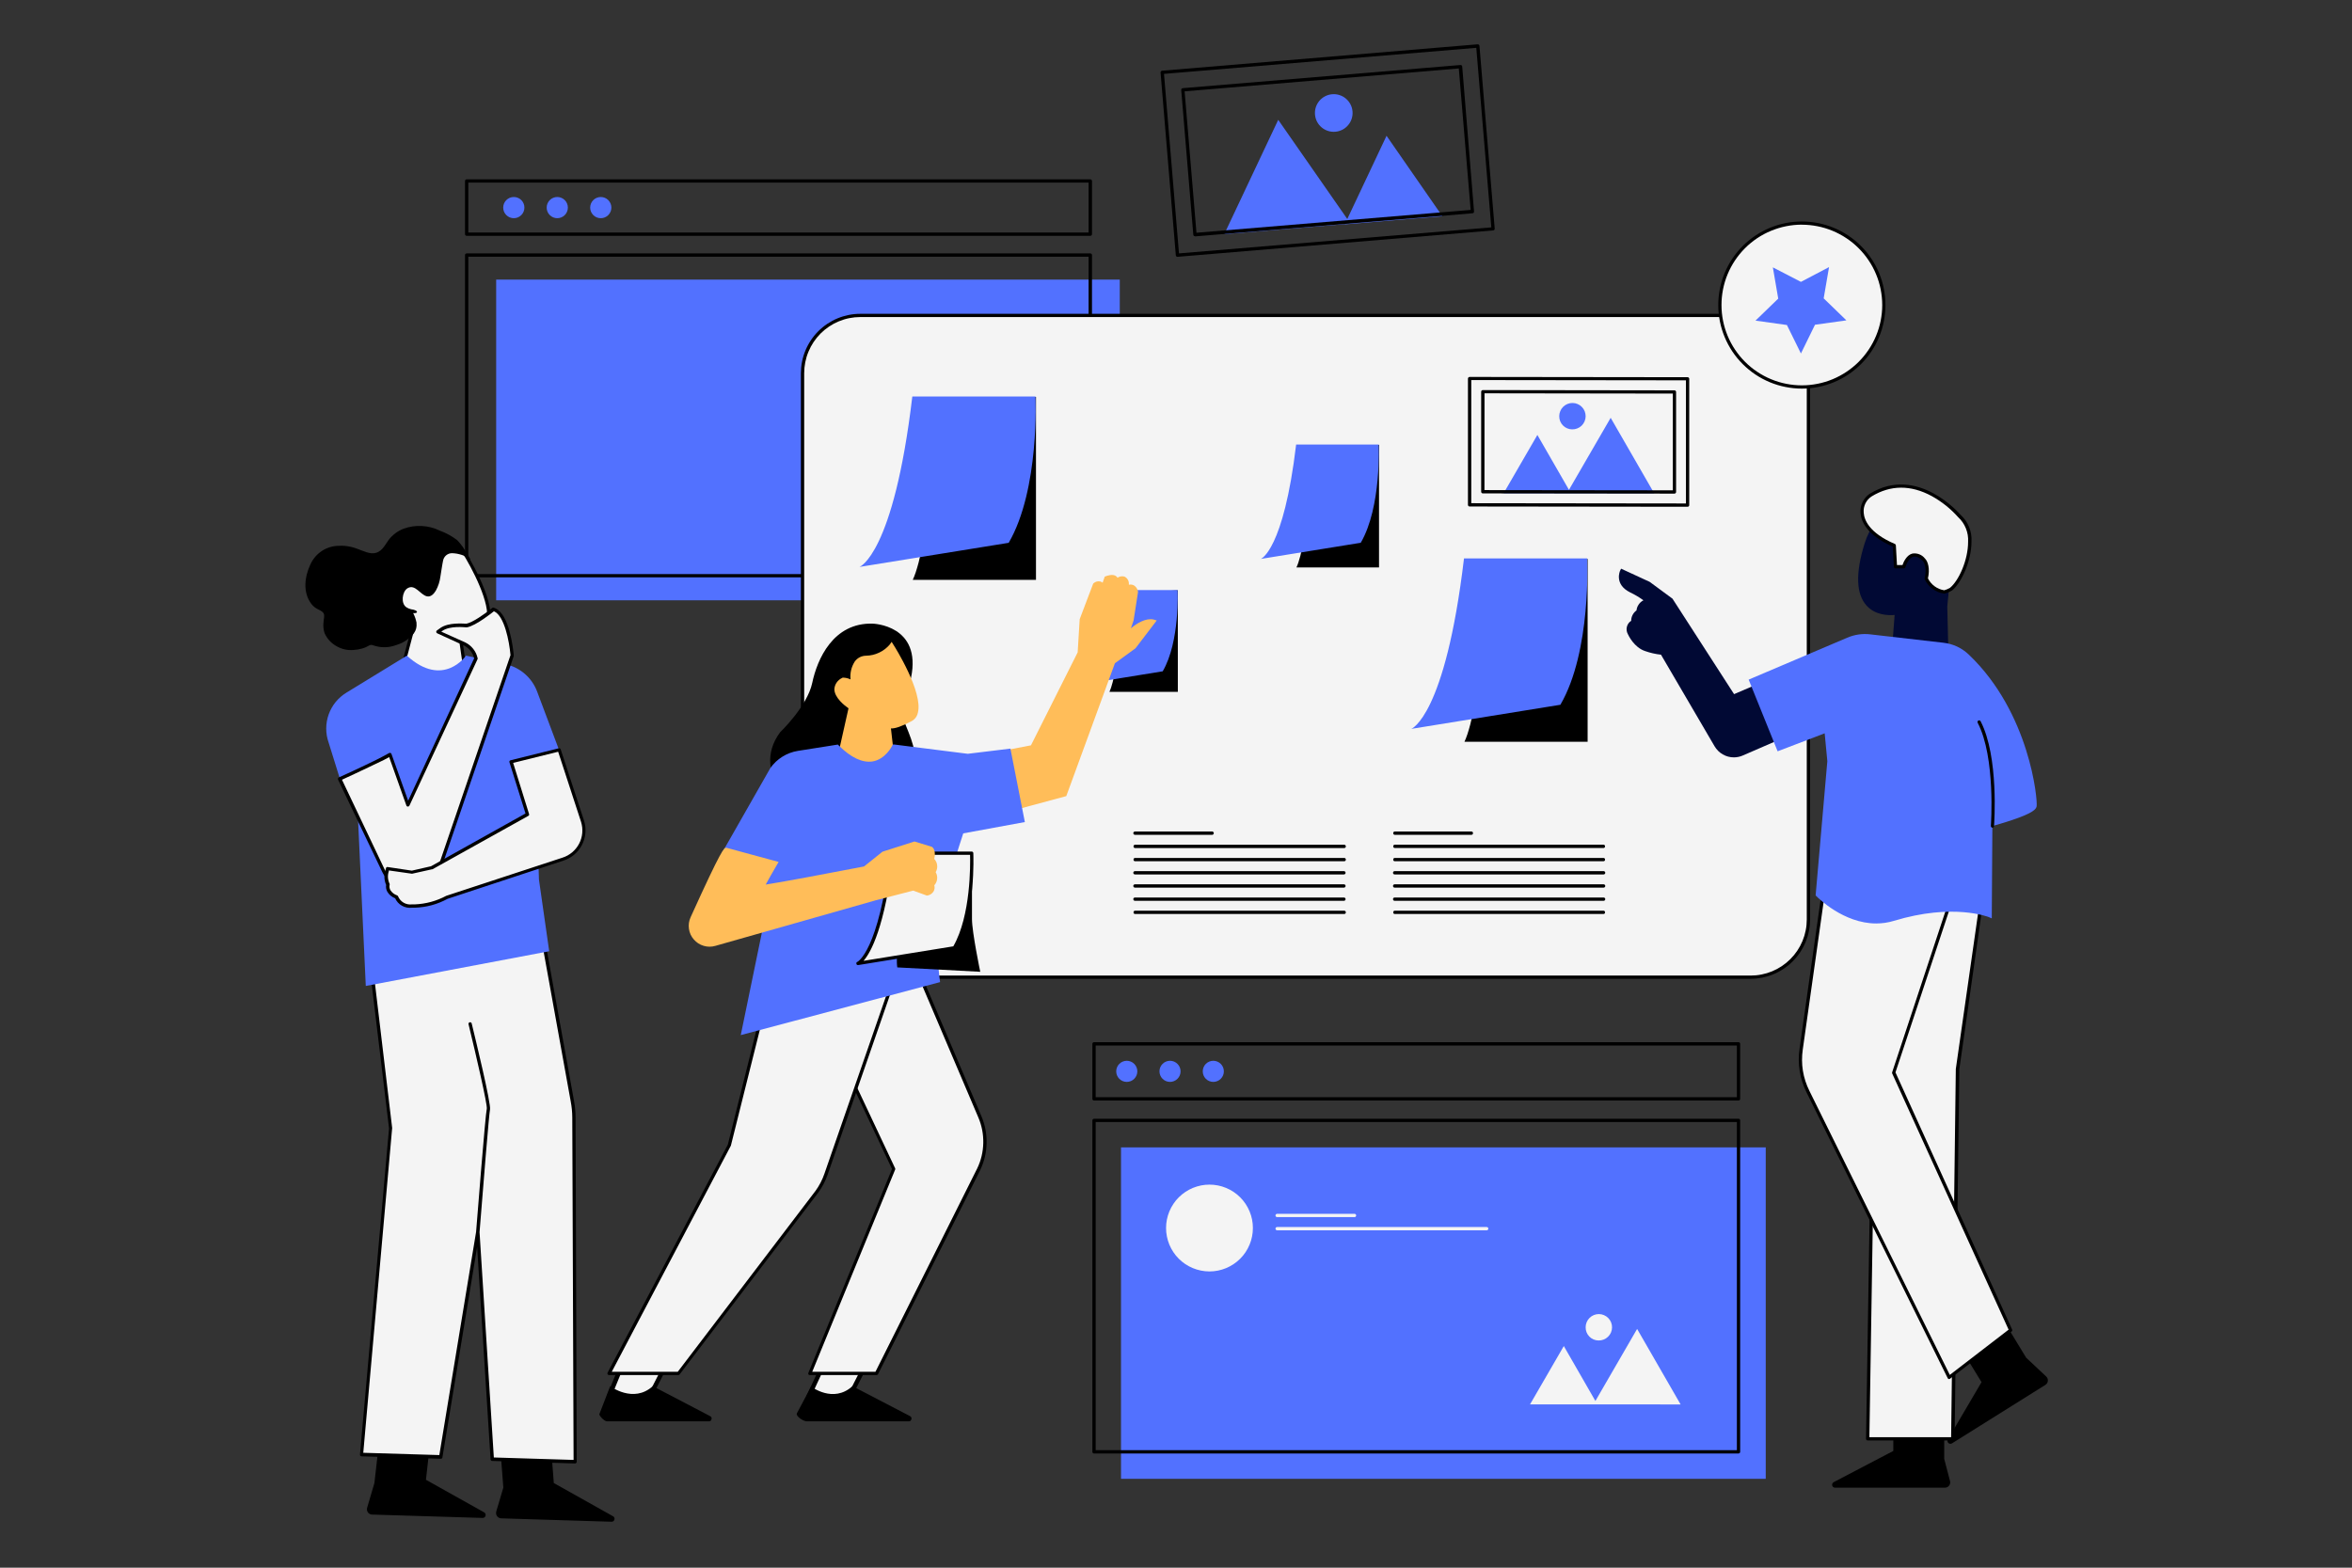
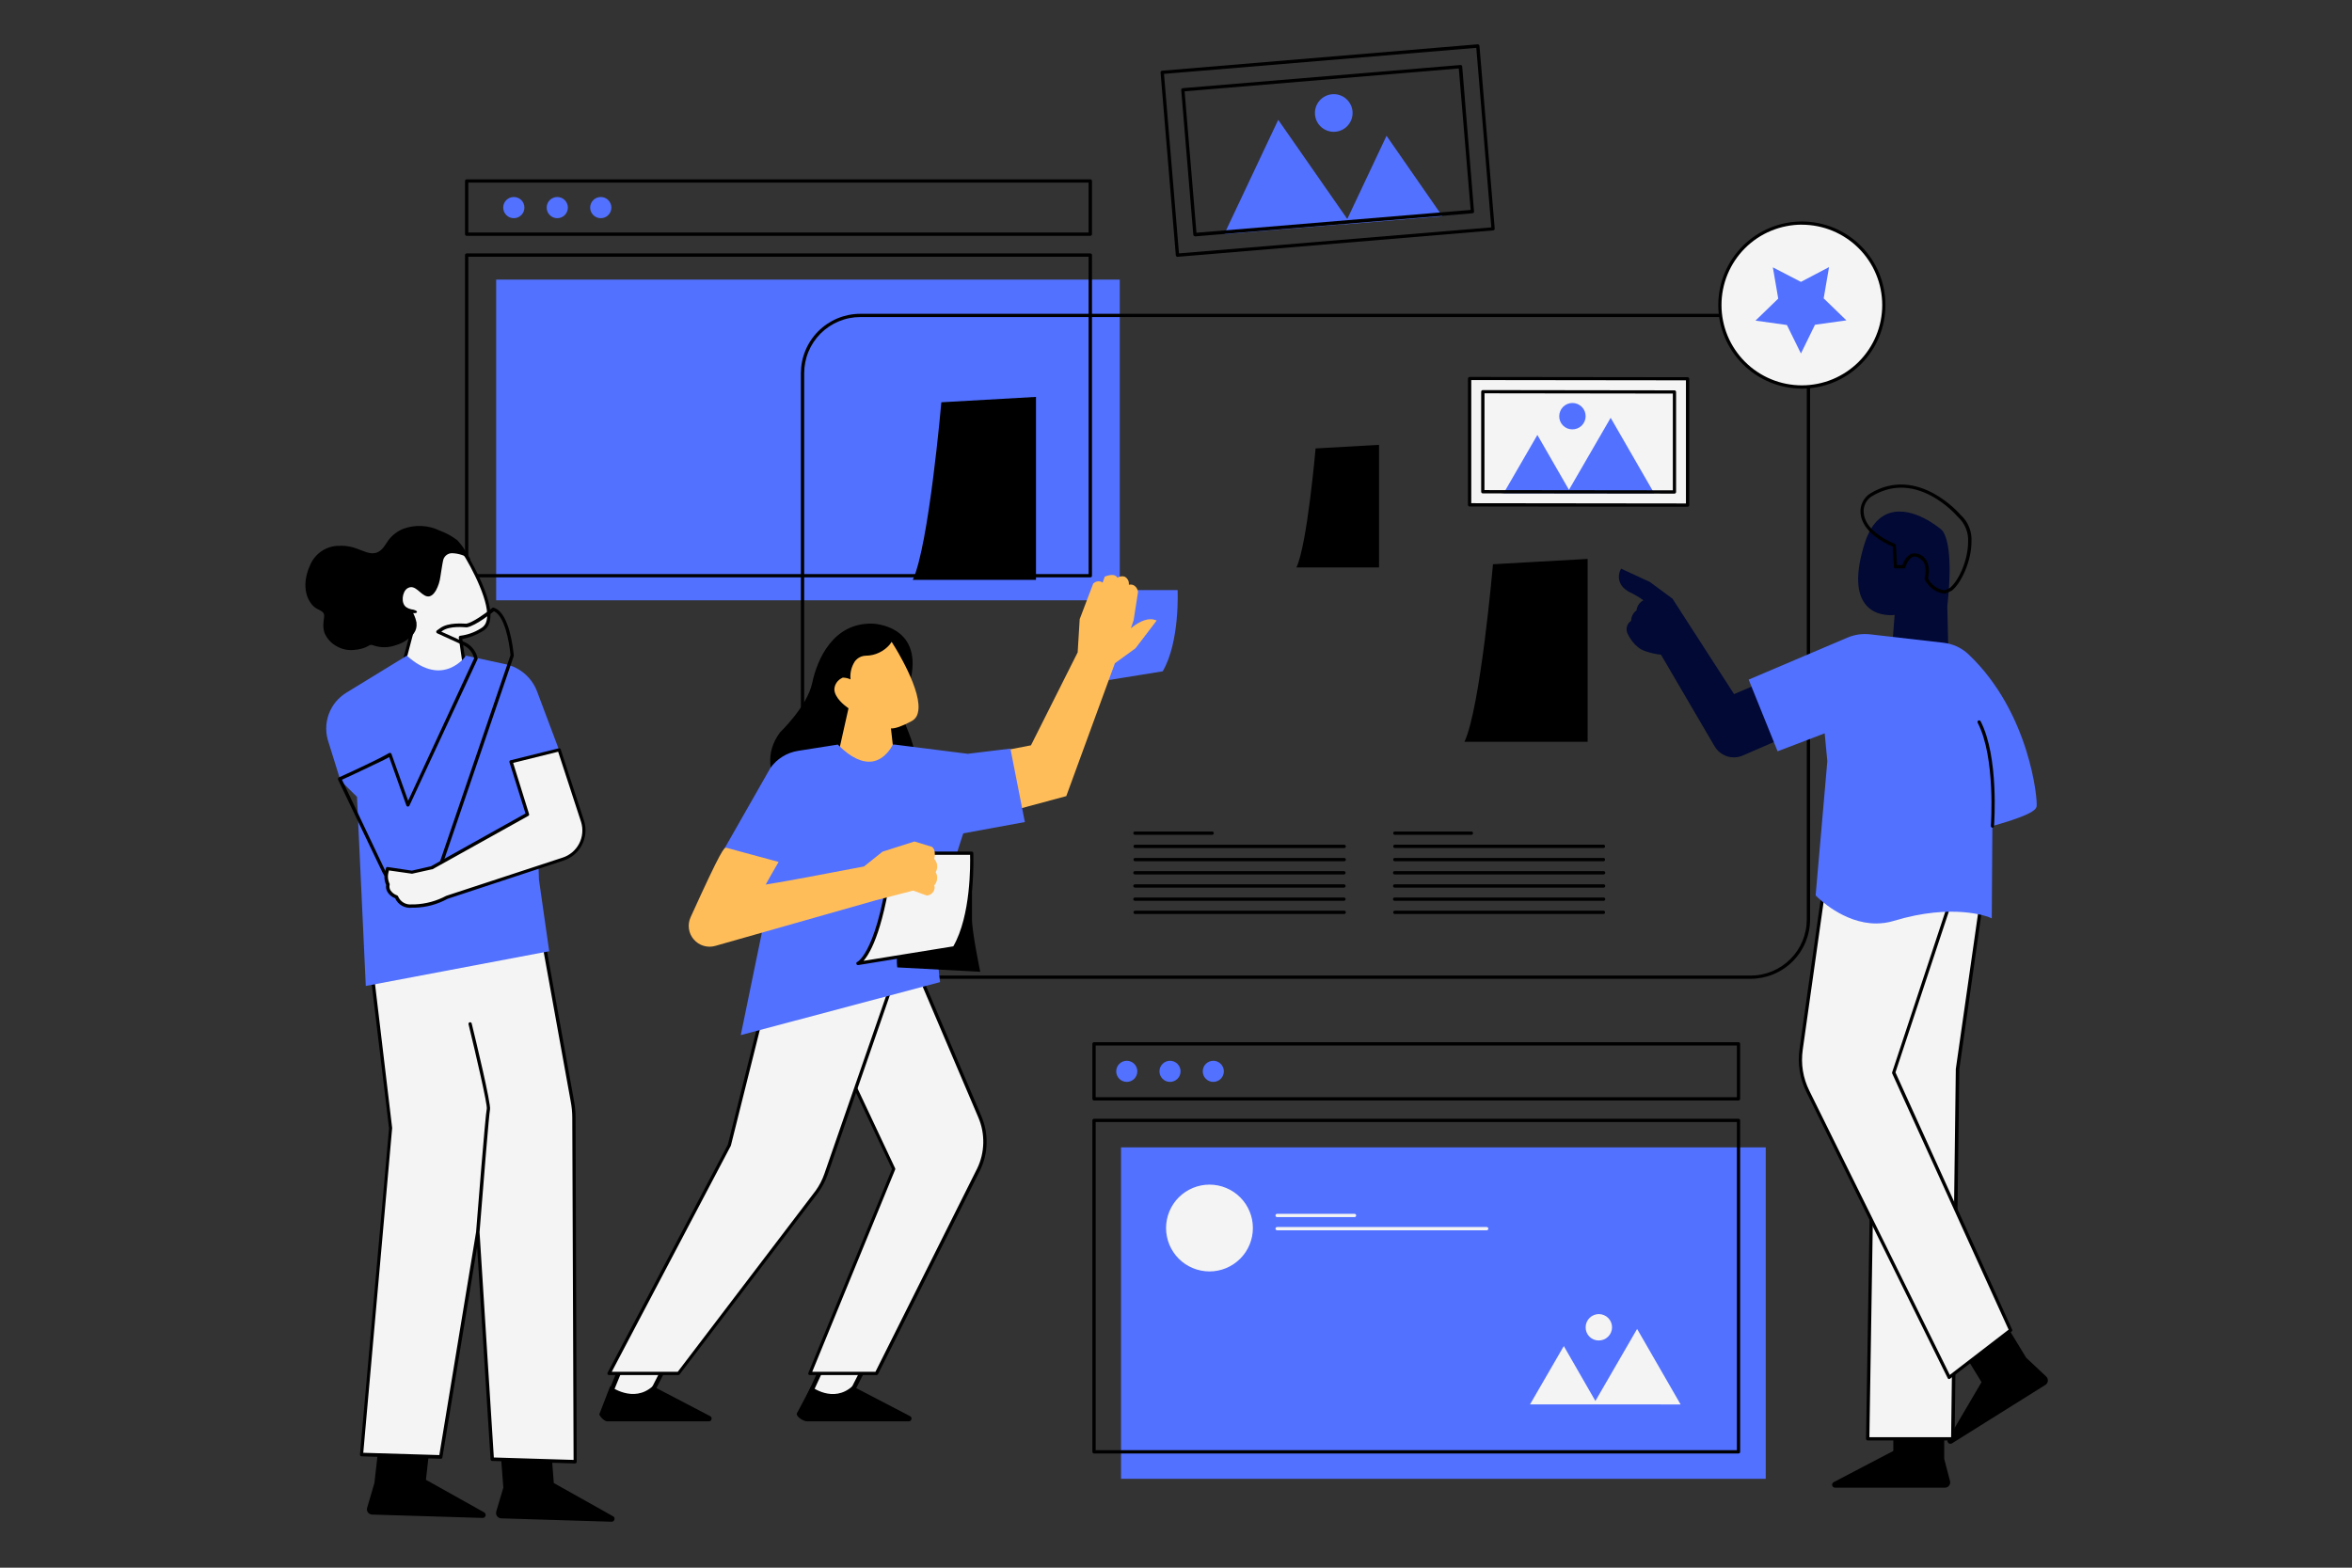
<svg xmlns="http://www.w3.org/2000/svg" width="600" zoomAndPan="magnify" viewBox="0 0 450 300" height="400" preserveAspectRatio="xMidYMid meet" version="1.0">
  <rect x="0" y="0" width="450" height="300" fill="#333333" stroke="none" />
  <defs>
    <clipPath id="03089ac8a9">
      <path d="M 70 276 L 118 276 L 118 291.246 L 70 291.246 Z M 70 276 " clip-rule="nonzero" />
    </clipPath>
    <clipPath id="3adc151d2c">
      <path d="M 222 8.496 L 286 8.496 L 286 50 L 222 50 Z M 222 8.496 " clip-rule="nonzero" />
    </clipPath>
  </defs>
  <path fill="#000000" d="M 372.148 284.691 L 351.105 284.691 C 350.973 284.695 350.855 284.656 350.75 284.574 C 350.648 284.496 350.578 284.391 350.547 284.262 C 350.516 284.133 350.527 284.012 350.586 283.891 C 350.641 283.773 350.727 283.684 350.844 283.625 L 362.242 277.656 L 362.242 271.27 L 371.98 271.27 L 371.98 279.172 L 373.09 283.422 C 373.129 283.57 373.137 283.723 373.105 283.871 C 373.078 284.023 373.016 284.16 372.926 284.285 C 372.832 284.41 372.719 284.508 372.582 284.578 C 372.445 284.648 372.301 284.688 372.148 284.691 Z M 372.148 284.691 " fill-opacity="1" fill-rule="nonzero" />
  <path fill="#000000" d="M 391.336 265.02 L 373.477 276.203 C 373.367 276.273 373.246 276.305 373.113 276.293 C 372.984 276.281 372.871 276.227 372.773 276.137 C 372.68 276.043 372.625 275.934 372.605 275.801 C 372.59 275.672 372.617 275.547 372.688 275.438 L 379.117 264.496 L 375.875 259.188 L 384.133 254.02 L 387.66 259.816 L 391.496 263.418 C 391.609 263.527 391.695 263.656 391.75 263.801 C 391.805 263.949 391.824 264.102 391.809 264.258 C 391.793 264.414 391.742 264.559 391.66 264.691 C 391.578 264.824 391.469 264.934 391.336 265.02 Z M 391.336 265.02 " fill-opacity="1" fill-rule="nonzero" />
  <path fill="#f4f4f4" d="M 166.211 260.012 L 162.238 267.812 L 154.93 266.77 L 158.07 260.035 Z M 119.445 260.113 L 116.703 266.777 L 124.051 267.812 L 128.016 260.012 Z M 119.445 260.113 " fill-opacity="1" fill-rule="nonzero" />
  <path fill="#5271ff" d="M 214.242 114.875 L 94.93 114.875 L 94.93 53.504 L 214.242 53.504 Z M 114.945 37.699 C 114.676 37.699 114.418 37.75 114.168 37.852 C 113.918 37.957 113.699 38.102 113.512 38.293 C 113.32 38.484 113.172 38.703 113.07 38.949 C 112.969 39.199 112.914 39.457 112.914 39.727 C 112.914 39.996 112.969 40.254 113.07 40.504 C 113.172 40.75 113.32 40.969 113.512 41.16 C 113.699 41.352 113.918 41.496 114.168 41.602 C 114.418 41.703 114.676 41.754 114.945 41.754 C 115.215 41.754 115.473 41.703 115.719 41.602 C 115.969 41.496 116.188 41.352 116.379 41.16 C 116.57 40.969 116.715 40.75 116.816 40.504 C 116.922 40.254 116.973 39.996 116.973 39.727 C 116.973 39.457 116.922 39.199 116.816 38.949 C 116.715 38.703 116.57 38.484 116.379 38.293 C 116.188 38.102 115.969 37.957 115.719 37.852 C 115.473 37.75 115.215 37.699 114.945 37.699 Z M 106.629 37.699 C 106.359 37.699 106.102 37.746 105.852 37.852 C 105.602 37.953 105.383 38.098 105.191 38.289 C 105 38.477 104.852 38.695 104.75 38.945 C 104.645 39.191 104.594 39.453 104.594 39.723 C 104.59 39.992 104.641 40.25 104.746 40.5 C 104.848 40.746 104.992 40.969 105.184 41.156 C 105.371 41.348 105.594 41.496 105.84 41.598 C 106.09 41.703 106.348 41.754 106.617 41.754 C 106.887 41.754 107.145 41.703 107.395 41.602 C 107.645 41.5 107.863 41.352 108.055 41.16 C 108.242 40.973 108.391 40.754 108.492 40.504 C 108.598 40.254 108.648 39.996 108.648 39.727 C 108.648 39.457 108.598 39.199 108.496 38.953 C 108.395 38.703 108.246 38.484 108.059 38.297 C 107.867 38.105 107.648 37.957 107.402 37.855 C 107.156 37.754 106.898 37.699 106.629 37.699 Z M 98.305 37.699 C 98.035 37.699 97.777 37.75 97.527 37.852 C 97.281 37.957 97.062 38.102 96.871 38.293 C 96.68 38.484 96.535 38.703 96.43 38.949 C 96.328 39.199 96.277 39.457 96.277 39.727 C 96.277 39.996 96.328 40.254 96.43 40.504 C 96.535 40.75 96.68 40.969 96.871 41.16 C 97.062 41.352 97.281 41.496 97.527 41.602 C 97.777 41.703 98.035 41.754 98.305 41.754 C 98.574 41.754 98.832 41.703 99.082 41.602 C 99.328 41.496 99.547 41.352 99.738 41.16 C 99.93 40.969 100.074 40.75 100.18 40.504 C 100.281 40.254 100.332 39.996 100.332 39.727 C 100.336 39.457 100.285 39.199 100.18 38.949 C 100.078 38.699 99.934 38.48 99.742 38.289 C 99.551 38.102 99.332 37.953 99.082 37.852 C 98.832 37.75 98.574 37.699 98.305 37.699 Z M 98.305 37.699 " fill-opacity="1" fill-rule="nonzero" />
  <g clip-path="url(#03089ac8a9)">
    <path fill="#000000" d="M 92.32 290.48 L 71.188 289.836 C 71.027 289.832 70.879 289.793 70.738 289.719 C 70.602 289.645 70.484 289.543 70.391 289.418 C 70.297 289.289 70.238 289.145 70.215 288.992 C 70.188 288.836 70.199 288.68 70.242 288.531 L 71.633 283.809 L 72.473 276.402 L 82.219 276.699 L 81.496 283.18 L 92.633 289.414 C 92.746 289.48 92.828 289.574 92.879 289.695 C 92.93 289.82 92.934 289.945 92.898 290.07 C 92.859 290.199 92.789 290.301 92.68 290.375 C 92.574 290.453 92.453 290.488 92.32 290.48 Z M 117.316 290.172 L 105.957 283.801 L 105.469 277.406 L 95.723 277.109 L 96.301 284.684 L 94.945 289.254 C 94.902 289.406 94.895 289.559 94.922 289.711 C 94.945 289.867 95.008 290.008 95.098 290.137 C 95.191 290.266 95.305 290.363 95.445 290.438 C 95.582 290.512 95.73 290.551 95.891 290.559 L 117.031 291.207 C 117.305 291.195 117.48 291.059 117.551 290.793 C 117.625 290.527 117.547 290.32 117.316 290.172 Z M 117.316 290.172 " fill-opacity="1" fill-rule="nonzero" />
  </g>
  <path fill="#f4f4f4" d="M 70.461 180.242 L 78.039 176.48 L 77.676 175.176 L 81.488 174.773 L 94.055 168.562 L 94.188 173.453 L 102.605 172.57 L 109.508 210.758 C 109.688 211.762 109.777 212.773 109.777 213.793 L 110.004 279.695 L 94.164 279.215 L 91.402 235.793 L 84.41 278.406 L 84.34 278.801 L 69.191 278.34 L 74.754 215.914 L 70.504 180.57 Z M 70.461 180.242 " fill-opacity="1" fill-rule="nonzero" />
  <path fill="#000000" d="M 110.121 213.828 C 110.117 212.789 110.023 211.762 109.836 210.738 L 102.941 172.559 C 102.926 172.48 102.887 172.414 102.82 172.363 C 102.754 172.312 102.68 172.293 102.598 172.301 L 94.516 173.141 L 94.391 168.598 C 94.391 168.543 94.375 168.492 94.348 168.445 C 94.32 168.398 94.285 168.363 94.238 168.336 C 94.191 168.309 94.141 168.293 94.09 168.293 C 94.035 168.293 93.984 168.305 93.938 168.328 L 81.422 174.512 L 77.668 174.898 C 77.57 174.918 77.492 174.965 77.43 175.043 C 77.375 175.125 77.363 175.211 77.391 175.305 L 77.691 176.355 L 70.32 180 C 70.188 180.066 70.133 180.172 70.152 180.32 L 74.434 215.934 L 68.871 278.355 C 68.867 278.445 68.891 278.523 68.949 278.59 C 69.008 278.66 69.082 278.691 69.176 278.691 L 84.324 279.156 C 84.508 279.164 84.613 279.074 84.645 278.895 L 91.285 238.621 L 93.859 279.273 C 93.863 279.355 93.898 279.426 93.957 279.484 C 94.016 279.543 94.09 279.574 94.172 279.574 L 110.012 280.055 C 110.102 280.055 110.176 280.023 110.238 279.965 C 110.305 279.902 110.34 279.824 110.34 279.734 Z M 94.484 278.91 L 91.75 235.793 C 92.465 226.719 93.582 212.988 93.75 212.34 C 94.02 211.371 90.883 198.445 90.25 195.863 C 90.23 195.777 90.188 195.711 90.113 195.664 C 90.039 195.617 89.957 195.602 89.875 195.625 C 89.789 195.645 89.723 195.691 89.68 195.766 C 89.633 195.84 89.621 195.922 89.645 196.004 C 91.066 201.844 93.281 211.395 93.137 212.172 C 92.875 213.098 91.277 233.387 91.09 235.734 L 84.055 278.449 L 69.504 278.012 L 75.031 215.855 L 70.824 180.512 L 70.824 180.41 L 78.23 176.758 C 78.383 176.68 78.438 176.555 78.391 176.391 L 78.129 175.438 L 81.547 175.117 L 81.656 175.117 L 93.75 169.066 L 93.871 173.461 C 93.875 173.551 93.91 173.625 93.977 173.684 C 94.047 173.746 94.125 173.77 94.215 173.762 L 102.352 172.922 L 109.195 210.789 C 109.387 211.793 109.484 212.809 109.492 213.828 L 109.742 279.375 Z M 94.484 278.91 " fill-opacity="1" fill-rule="nonzero" />
  <path fill="#5271ff" d="M 214.48 219.566 L 337.832 219.566 L 337.832 282.992 L 214.48 282.992 Z M 214.48 219.566 " fill-opacity="1" fill-rule="nonzero" />
  <path fill="#000000" d="M 208.605 110.488 L 89.289 110.488 C 89.203 110.492 89.129 110.465 89.066 110.402 C 89.004 110.34 88.969 110.266 88.969 110.18 L 88.969 48.809 C 88.969 48.719 89.004 48.645 89.066 48.582 C 89.129 48.523 89.203 48.492 89.289 48.496 L 208.605 48.496 C 208.691 48.492 208.766 48.523 208.828 48.582 C 208.895 48.645 208.926 48.719 208.926 48.809 L 208.926 110.18 C 208.926 110.266 208.895 110.34 208.828 110.402 C 208.766 110.465 208.691 110.492 208.605 110.488 Z M 89.602 109.859 L 208.277 109.859 L 208.277 49.125 L 89.602 49.125 Z M 208.605 45.129 L 89.289 45.129 C 89.203 45.133 89.129 45.102 89.066 45.043 C 89.004 44.98 88.969 44.906 88.969 44.816 L 88.969 34.637 C 88.969 34.547 89 34.473 89.062 34.41 C 89.125 34.348 89.203 34.316 89.289 34.316 L 208.605 34.316 C 208.691 34.316 208.77 34.348 208.832 34.41 C 208.895 34.473 208.926 34.547 208.926 34.637 L 208.926 44.816 C 208.926 44.906 208.895 44.98 208.828 45.043 C 208.766 45.102 208.691 45.133 208.605 45.129 Z M 89.602 44.5 L 208.277 44.5 L 208.277 34.945 L 89.602 34.945 Z M 89.602 44.5 " fill-opacity="1" fill-rule="nonzero" />
-   <path fill="#f4f4f4" d="M 346.004 71.41 L 346.004 175.961 C 346.004 176.684 345.934 177.402 345.789 178.113 C 345.648 178.824 345.438 179.516 345.16 180.184 C 344.883 180.855 344.539 181.488 344.137 182.094 C 343.734 182.695 343.277 183.254 342.762 183.766 C 342.25 184.277 341.691 184.734 341.09 185.137 C 340.488 185.539 339.852 185.879 339.18 186.16 C 338.512 186.438 337.82 186.645 337.109 186.789 C 336.398 186.93 335.68 187 334.953 187 L 164.594 187 C 163.867 187.004 163.148 186.934 162.434 186.793 C 161.723 186.652 161.031 186.445 160.359 186.168 C 159.688 185.891 159.047 185.551 158.441 185.148 C 157.836 184.746 157.277 184.289 156.762 183.777 C 156.25 183.266 155.789 182.707 155.383 182.102 C 154.98 181.5 154.637 180.863 154.359 180.191 C 154.078 179.523 153.867 178.832 153.727 178.117 C 153.582 177.406 153.512 176.688 153.508 175.961 L 153.508 71.41 C 153.512 70.684 153.582 69.969 153.723 69.258 C 153.867 68.547 154.078 67.855 154.355 67.184 C 154.633 66.516 154.973 65.879 155.379 65.277 C 155.781 64.676 156.238 64.117 156.75 63.605 C 157.266 63.094 157.824 62.637 158.426 62.23 C 159.027 61.828 159.664 61.488 160.336 61.211 C 161.004 60.934 161.695 60.723 162.406 60.582 C 163.117 60.441 163.836 60.371 164.559 60.371 L 334.953 60.371 C 335.68 60.371 336.398 60.441 337.109 60.582 C 337.82 60.723 338.512 60.934 339.18 61.211 C 339.852 61.488 340.488 61.828 341.09 62.23 C 341.691 62.637 342.25 63.094 342.762 63.605 C 343.277 64.117 343.734 64.676 344.137 65.277 C 344.539 65.879 344.883 66.516 345.16 67.184 C 345.438 67.855 345.648 68.547 345.789 69.258 C 345.934 69.969 346.004 70.684 346.004 71.41 Z M 346.004 71.41 " fill-opacity="1" fill-rule="nonzero" />
  <path fill="#000000" d="M 334.953 187.305 L 164.594 187.305 C 163.848 187.301 163.109 187.23 162.379 187.082 C 161.648 186.938 160.938 186.719 160.25 186.434 C 159.559 186.148 158.906 185.797 158.285 185.383 C 157.664 184.969 157.09 184.5 156.562 183.973 C 156.035 183.445 155.566 182.871 155.152 182.25 C 154.738 181.633 154.387 180.977 154.102 180.289 C 153.816 179.598 153.598 178.891 153.453 178.16 C 153.305 177.426 153.234 176.688 153.23 175.941 L 153.23 71.41 C 153.234 70.664 153.305 69.926 153.453 69.195 C 153.598 68.465 153.816 67.754 154.102 67.066 C 154.387 66.375 154.738 65.723 155.152 65.102 C 155.566 64.484 156.035 63.91 156.562 63.383 C 157.09 62.855 157.664 62.383 158.285 61.969 C 158.906 61.555 159.559 61.203 160.25 60.918 C 160.938 60.633 161.648 60.418 162.379 60.27 C 163.109 60.125 163.848 60.051 164.594 60.051 L 334.953 60.051 C 335.699 60.051 336.438 60.125 337.172 60.27 C 337.902 60.414 338.613 60.629 339.301 60.918 C 339.992 61.203 340.645 61.551 341.266 61.965 C 341.887 62.383 342.457 62.852 342.988 63.379 C 343.516 63.906 343.984 64.48 344.398 65.102 C 344.812 65.719 345.164 66.375 345.449 67.062 C 345.734 67.754 345.949 68.461 346.098 69.195 C 346.242 69.926 346.316 70.664 346.316 71.41 L 346.316 175.961 C 346.316 176.707 346.242 177.441 346.094 178.172 C 345.949 178.902 345.73 179.613 345.445 180.301 C 345.16 180.988 344.809 181.641 344.395 182.262 C 343.98 182.879 343.508 183.453 342.98 183.98 C 342.453 184.508 341.879 184.977 341.258 185.391 C 340.641 185.805 339.984 186.152 339.297 186.438 C 338.609 186.723 337.898 186.938 337.168 187.086 C 336.438 187.23 335.699 187.305 334.953 187.305 Z M 164.594 60.672 C 163.891 60.672 163.191 60.742 162.5 60.879 C 161.809 61.016 161.141 61.223 160.488 61.492 C 159.836 61.762 159.219 62.09 158.633 62.484 C 158.047 62.875 157.508 63.32 157.008 63.816 C 156.512 64.316 156.066 64.855 155.672 65.441 C 155.281 66.027 154.953 66.645 154.684 67.297 C 154.41 67.949 154.207 68.617 154.07 69.309 C 153.934 70 153.863 70.695 153.863 71.402 L 153.863 175.961 C 153.863 176.664 153.934 177.363 154.07 178.051 C 154.207 178.742 154.41 179.414 154.684 180.066 C 154.953 180.715 155.281 181.332 155.672 181.918 C 156.066 182.504 156.512 183.047 157.008 183.543 C 157.508 184.043 158.047 184.488 158.633 184.879 C 159.219 185.27 159.836 185.602 160.488 185.871 C 161.141 186.141 161.809 186.344 162.5 186.48 C 163.191 186.621 163.891 186.688 164.594 186.688 L 334.953 186.688 C 335.66 186.688 336.355 186.621 337.047 186.48 C 337.738 186.344 338.41 186.141 339.059 185.871 C 339.711 185.602 340.328 185.27 340.914 184.879 C 341.5 184.488 342.043 184.043 342.539 183.543 C 343.039 183.047 343.484 182.504 343.875 181.918 C 344.266 181.332 344.598 180.715 344.867 180.066 C 345.137 179.414 345.34 178.742 345.477 178.051 C 345.617 177.363 345.684 176.664 345.684 175.961 L 345.684 71.41 C 345.684 70.707 345.617 70.008 345.48 69.316 C 345.344 68.625 345.137 67.953 344.867 67.301 C 344.598 66.652 344.27 66.031 343.879 65.445 C 343.484 64.859 343.043 64.32 342.543 63.82 C 342.043 63.32 341.504 62.875 340.918 62.484 C 340.332 62.094 339.711 61.762 339.062 61.492 C 338.41 61.223 337.738 61.02 337.047 60.879 C 336.355 60.742 335.66 60.672 334.953 60.672 Z M 164.594 60.672 " fill-opacity="1" fill-rule="nonzero" />
  <path fill="#000000" d="M 174.637 110.961 C 177.715 104.473 180.105 76.98 180.105 76.98 L 198.211 75.953 L 198.211 110.961 Z M 303.754 141.953 L 303.754 106.957 L 285.648 107.973 C 285.648 107.973 283.258 135.465 280.188 141.953 Z M 263.844 108.59 L 263.844 85.125 L 251.707 85.816 C 251.707 85.816 250.105 104.246 248.043 108.59 Z M 263.844 108.59 " fill-opacity="1" fill-rule="nonzero" />
  <path fill="#000000" d="M 162.48 268.273 L 154.316 267.105 L 157.801 259.59 L 166.891 259.59 Z M 155.547 266.441 L 162 267.355 L 165.527 260.422 L 158.332 260.422 Z M 124.254 268.273 L 116.113 267.105 L 119.16 259.691 L 128.664 259.582 Z M 117.316 266.43 L 123.789 267.355 L 127.316 260.43 L 119.742 260.523 Z M 117.316 266.43 " fill-opacity="1" fill-rule="nonzero" />
  <path fill="#000000" d="M 155.191 265.328 C 155.191 265.328 159.402 268.621 163.098 265.262 L 174.121 271 C 174.355 271.133 174.441 271.328 174.379 271.59 C 174.312 271.852 174.148 271.988 173.879 271.992 L 154.352 271.992 C 153.738 271.992 152.289 271.086 152.449 270.496 Z M 114.676 270.613 C 114.547 270.758 115.516 271.992 116.172 271.992 L 135.633 271.992 C 135.902 271.988 136.07 271.852 136.133 271.59 C 136.199 271.328 136.113 271.133 135.875 271 L 124.895 265.262 C 121.172 268.629 116.746 265.262 116.746 265.262 Z M 114.676 270.613 " fill-opacity="1" fill-rule="nonzero" />
-   <path fill="#000000" d="M 212.266 132.402 C 213.949 128.801 215.305 113.535 215.305 113.535 L 225.352 112.965 L 225.352 132.402 Z M 212.266 132.402 " fill-opacity="1" fill-rule="nonzero" />
  <path fill="#5271ff" d="M 212.215 112.922 L 225.305 112.922 C 225.305 112.922 225.781 122.777 222.457 128.465 L 206.625 131.031 C 206.625 131.031 210.23 129.676 212.215 112.922 Z M 212.215 112.922 " fill-opacity="1" fill-rule="nonzero" />
  <path fill="#ffbd59" d="M 221.312 118.738 L 217.25 124.062 L 213.309 126.926 L 204.008 152.348 L 184.836 157.516 L 183.566 145.262 L 197.25 142.629 L 206.188 124.836 L 206.574 118.484 L 209.16 111.676 L 209.242 111.602 C 209.613 111.289 210.031 111.18 210.508 111.273 C 210.676 111.316 210.828 111.395 210.961 111.508 L 211.363 110.348 L 211.543 110.281 C 211.77 110.188 212.949 109.758 213.57 110.281 C 213.668 110.355 213.746 110.449 213.805 110.559 C 214.219 110.289 214.664 110.215 215.145 110.34 C 215.402 110.465 215.609 110.652 215.762 110.898 C 215.914 111.145 215.988 111.414 215.984 111.703 L 215.984 111.902 C 216.273 111.84 216.551 111.859 216.828 111.961 C 217.082 112.086 217.289 112.262 217.449 112.496 C 217.609 112.73 217.703 112.984 217.727 113.266 L 217.727 113.344 L 216.887 118.719 L 216.371 120.234 C 217.484 119.301 219.176 118.23 220.707 118.551 Z M 221.312 118.738 " fill-opacity="1" fill-rule="nonzero" />
  <path fill="#f4f4f4" d="M 174.289 182.691 L 187.48 213.684 C 188.164 215.297 188.488 216.977 188.449 218.727 C 188.41 220.48 188.016 222.145 187.262 223.723 L 167.691 262.82 L 154.93 262.82 L 170.973 223.699 L 156.363 192.648 Z M 174.289 182.691 " fill-opacity="1" fill-rule="nonzero" />
  <path fill="#000000" d="M 167.691 263.141 L 154.93 263.141 C 154.82 263.137 154.734 263.09 154.672 263 C 154.617 262.898 154.617 262.801 154.672 262.703 L 170.664 223.707 L 156.078 192.789 C 156.035 192.715 156.031 192.641 156.059 192.559 C 156.082 192.48 156.137 192.422 156.211 192.387 L 174.137 182.43 C 174.223 182.387 174.309 182.387 174.391 182.43 C 174.484 182.461 174.547 182.52 174.586 182.609 L 187.766 213.594 C 188.469 215.246 188.801 216.969 188.762 218.766 C 188.727 220.562 188.32 222.27 187.547 223.895 L 167.977 263 C 167.91 263.098 167.812 263.148 167.691 263.141 Z M 155.402 262.512 L 167.496 262.512 L 186.973 223.582 C 187.707 222.047 188.09 220.426 188.125 218.727 C 188.16 217.027 187.844 215.395 187.176 213.828 L 174.129 183.156 L 156.773 192.789 L 171.262 223.574 C 171.301 223.656 171.301 223.742 171.262 223.824 Z M 155.402 262.512 " fill-opacity="1" fill-rule="nonzero" />
  <path fill="#000000" d="M 154.227 156.422 C 153.762 156.312 143.125 148.391 149.258 140.129 C 149.258 140.129 154.461 135.164 155.402 130.68 C 156.344 126.191 159.402 119.105 166.977 119.344 C 166.977 119.344 176.426 119.578 174.297 129.734 C 174.297 129.734 171.699 134.691 172.883 137.762 C 174.07 140.836 175.949 144.379 174.566 147.684 C 173.188 150.992 169.34 159.973 154.227 156.422 Z M 154.227 156.422 " fill-opacity="1" fill-rule="nonzero" />
  <path fill="#ffbd59" d="M 175.609 136.41 C 175.441 137.141 175.023 137.684 174.355 138.031 C 172.547 138.992 171.27 139.438 170.461 139.395 L 171.48 148.391 L 159.562 147.938 L 162.34 135.543 C 161.621 135.047 159.621 133.504 159.637 131.855 C 159.672 131.391 159.82 130.969 160.09 130.59 C 160.355 130.211 160.703 129.926 161.125 129.734 L 161.227 129.676 L 161.336 129.676 C 161.824 129.691 162.285 129.805 162.727 130.012 C 162.609 128.762 162.887 127.605 163.566 126.547 C 164.117 125.855 164.832 125.5 165.715 125.477 C 166.586 125.461 167.414 125.266 168.203 124.891 C 168.988 124.52 169.668 124.004 170.234 123.34 L 170.594 122.828 L 170.922 123.355 C 171.184 123.734 176.664 132.48 175.609 136.41 Z M 175.609 136.41 " fill-opacity="1" fill-rule="nonzero" />
  <path fill="#f4f4f4" d="M 171.039 187.219 L 158.02 224.77 C 157.625 225.957 157.062 227.062 156.336 228.082 L 129.809 262.82 L 116.52 262.82 L 139.527 219.195 L 146.406 191.703 Z M 171.039 187.219 " fill-opacity="1" fill-rule="nonzero" />
  <path fill="#000000" d="M 129.809 263.141 L 116.52 263.141 C 116.398 263.141 116.309 263.086 116.25 262.98 C 116.191 262.879 116.191 262.781 116.25 262.68 L 139.25 219.047 L 146.094 191.629 C 146.125 191.496 146.211 191.414 146.348 191.395 L 170.98 186.898 C 171.102 186.875 171.203 186.91 171.285 187 C 171.359 187.094 171.379 187.199 171.344 187.312 L 158.324 224.852 C 157.895 226.059 157.309 227.18 156.555 228.219 L 130.059 262.973 C 130.008 263.074 129.922 263.129 129.809 263.141 Z M 117.047 262.512 L 129.672 262.512 L 156.035 227.883 C 156.754 226.887 157.316 225.809 157.719 224.648 L 170.562 187.625 L 146.656 191.949 L 139.832 219.246 Z M 117.047 262.512 " fill-opacity="1" fill-rule="nonzero" />
  <path fill="#5271ff" d="M 196.082 157.312 L 184.297 159.477 C 183.75 161.156 180.52 171.027 179.879 174.48 C 178.777 180.371 179.801 187.504 179.812 187.574 L 179.863 187.941 L 141.727 198.082 L 146.977 172.594 L 138.066 163.336 L 147.383 146.988 C 148.008 146.102 148.777 145.375 149.695 144.801 C 150.613 144.23 151.605 143.859 152.676 143.688 L 160.301 142.484 L 160.453 142.637 C 162.816 145 165.008 146.004 166.941 145.715 C 169.406 145.305 170.672 142.77 170.68 142.746 L 170.812 142.477 L 171.109 142.477 L 185.164 144.25 L 193.32 143.258 Z M 196.082 157.312 " fill-opacity="1" fill-rule="nonzero" />
  <path fill="#000000" d="M 171.672 185.125 C 171.039 180.738 174.266 163.992 174.266 163.992 L 185.965 163.328 L 185.965 175.867 C 185.965 178.391 187.547 185.965 187.547 185.965 Z M 171.672 185.125 " fill-opacity="1" fill-rule="nonzero" />
  <path fill="#f4f4f4" d="M 170.672 163.277 L 185.914 163.277 C 185.914 163.277 186.461 174.758 182.598 181.379 L 164.156 184.375 C 164.156 184.375 168.355 182.82 170.672 163.277 Z M 170.672 163.277 " fill-opacity="1" fill-rule="nonzero" />
  <path fill="#000000" d="M 164.156 184.68 C 163.992 184.684 163.891 184.605 163.852 184.441 C 163.805 184.258 163.871 184.133 164.047 184.062 C 164.047 184.062 168.113 182.145 170.359 163.234 C 170.383 163.055 170.488 162.961 170.672 162.957 L 185.914 162.957 C 185.996 162.957 186.07 162.988 186.129 163.047 C 186.191 163.105 186.223 163.176 186.223 163.262 C 186.223 163.734 186.738 174.918 182.859 181.539 C 182.812 181.629 182.738 181.68 182.641 181.691 L 164.199 184.68 Z M 170.957 163.59 C 169.273 177.484 166.629 182.262 165.215 183.871 L 182.395 181.094 C 185.762 175.203 185.652 165.426 185.602 163.59 Z M 170.957 163.59 " fill-opacity="1" fill-rule="nonzero" />
  <path fill="#ffbd59" d="M 178.758 169.414 C 178.871 169.828 178.82 170.227 178.609 170.598 C 178.324 171.027 177.926 171.285 177.422 171.375 L 177.312 171.375 L 174.719 170.43 L 167.496 172.301 L 136.859 181.008 C 136.113 181.223 135.367 181.219 134.621 180.996 C 133.875 180.773 133.25 180.367 132.742 179.777 C 132.23 179.191 131.922 178.512 131.812 177.738 C 131.703 176.969 131.809 176.23 132.133 175.523 C 138.156 162.234 138.535 162.234 138.941 162.234 L 138.992 162.234 L 148.973 164.945 L 148.695 165.414 C 147.852 166.848 146.953 168.438 146.5 169.277 C 149.105 168.891 158.703 167.09 165.309 165.812 L 168.844 162.984 L 174.965 161.031 L 178.23 162.031 L 178.277 162.031 C 179.047 162.539 178.875 163.809 178.75 164.371 C 179.07 164.715 179.254 165.121 179.305 165.59 C 179.355 166.059 179.258 166.492 179.02 166.898 C 179.25 167.301 179.344 167.734 179.297 168.195 C 179.246 168.66 179.07 169.066 178.758 169.414 Z M 178.758 169.414 " fill-opacity="1" fill-rule="nonzero" />
  <path fill="#5271ff" d="M 257.293 42.934 L 257.293 42.891 L 234.234 44.809 L 244.559 22.93 L 257.773 41.906 L 265.281 25.984 L 275.961 41.375 Z M 255.484 25.211 C 255.961 25.172 256.414 25.039 256.84 24.82 C 257.262 24.602 257.629 24.309 257.938 23.941 C 258.246 23.574 258.473 23.164 258.617 22.707 C 258.762 22.25 258.812 21.785 258.77 21.305 C 258.73 20.828 258.598 20.379 258.375 19.953 C 258.152 19.531 257.859 19.164 257.492 18.859 C 257.125 18.551 256.711 18.324 256.254 18.184 C 255.797 18.039 255.332 17.992 254.855 18.035 C 254.379 18.078 253.926 18.211 253.504 18.434 C 253.082 18.656 252.715 18.953 252.41 19.32 C 252.105 19.691 251.879 20.105 251.738 20.562 C 251.598 21.02 251.551 21.484 251.598 21.961 C 251.641 22.434 251.773 22.883 251.992 23.301 C 252.215 23.723 252.508 24.082 252.871 24.387 C 253.234 24.691 253.645 24.914 254.098 25.059 C 254.551 25.199 255.012 25.25 255.484 25.211 Z M 255.484 25.211 " fill-opacity="1" fill-rule="nonzero" />
-   <path fill="#f4f4f4" d="M 281.207 72.453 L 322.91 72.504 L 322.91 96.672 L 281.207 96.621 Z M 281.207 72.453 " fill-opacity="1" fill-rule="nonzero" />
+   <path fill="#f4f4f4" d="M 281.207 72.453 L 322.91 72.504 L 322.91 96.672 L 281.207 96.621 M 281.207 72.453 " fill-opacity="1" fill-rule="nonzero" />
  <path fill="#000000" d="M 322.887 96.977 L 281.18 96.926 C 281.094 96.926 281.016 96.895 280.953 96.832 C 280.891 96.773 280.859 96.699 280.859 96.613 L 280.859 72.445 C 280.863 72.359 280.895 72.289 280.953 72.227 C 281.016 72.168 281.086 72.137 281.172 72.133 L 322.875 72.184 C 322.965 72.184 323.039 72.215 323.102 72.273 C 323.16 72.336 323.195 72.41 323.195 72.496 L 323.195 96.664 C 323.195 96.75 323.164 96.824 323.105 96.883 C 323.043 96.945 322.973 96.977 322.887 96.977 Z M 281.492 96.293 L 322.566 96.344 L 322.566 72.781 L 281.492 72.73 Z M 281.492 96.293 " fill-opacity="1" fill-rule="nonzero" />
  <path fill="#5271ff" d="M 300.574 94.391 L 287.68 94.391 L 294.141 83.234 L 300.184 93.734 L 308.164 79.953 L 316.488 94.398 Z M 300.801 82.164 C 301.137 82.172 301.461 82.113 301.773 81.988 C 302.086 81.867 302.363 81.688 302.605 81.457 C 302.848 81.223 303.035 80.949 303.168 80.641 C 303.301 80.332 303.371 80.012 303.375 79.676 C 303.379 79.34 303.32 79.016 303.195 78.703 C 303.07 78.391 302.891 78.113 302.652 77.875 C 302.418 77.633 302.145 77.449 301.836 77.316 C 301.527 77.184 301.203 77.117 300.867 77.117 C 300.531 77.113 300.207 77.176 299.895 77.305 C 299.586 77.43 299.309 77.613 299.07 77.848 C 298.832 78.086 298.648 78.359 298.52 78.672 C 298.391 78.98 298.324 79.305 298.324 79.641 C 298.32 79.973 298.379 80.293 298.5 80.602 C 298.625 80.91 298.801 81.184 299.035 81.418 C 299.266 81.656 299.535 81.84 299.844 81.969 C 300.148 82.098 300.469 82.164 300.801 82.164 Z M 300.801 82.164 " fill-opacity="1" fill-rule="nonzero" />
  <path fill="#f4f4f4" d="M 360.441 58.367 C 360.441 59.398 360.34 60.418 360.137 61.43 C 359.938 62.438 359.641 63.422 359.246 64.371 C 358.852 65.324 358.367 66.23 357.793 67.086 C 357.223 67.941 356.57 68.734 355.844 69.465 C 355.113 70.191 354.32 70.844 353.465 71.414 C 352.605 71.988 351.703 72.473 350.75 72.867 C 349.797 73.262 348.816 73.559 347.805 73.758 C 346.793 73.961 345.773 74.062 344.742 74.062 C 343.711 74.062 342.691 73.961 341.68 73.758 C 340.668 73.559 339.688 73.262 338.734 72.867 C 337.785 72.473 336.879 71.988 336.023 71.414 C 335.164 70.844 334.371 70.191 333.645 69.465 C 332.914 68.734 332.266 67.941 331.691 67.086 C 331.117 66.23 330.637 65.324 330.242 64.371 C 329.848 63.422 329.547 62.438 329.348 61.43 C 329.145 60.418 329.047 59.398 329.047 58.367 C 329.047 57.336 329.145 56.316 329.348 55.305 C 329.547 54.293 329.848 53.312 330.242 52.359 C 330.637 51.41 331.117 50.504 331.691 49.648 C 332.266 48.789 332.914 47.996 333.645 47.27 C 334.371 46.539 335.164 45.891 336.023 45.316 C 336.879 44.746 337.785 44.262 338.734 43.867 C 339.688 43.473 340.668 43.176 341.68 42.973 C 342.691 42.773 343.711 42.672 344.742 42.672 C 345.773 42.672 346.793 42.773 347.805 42.973 C 348.816 43.176 349.797 43.473 350.75 43.867 C 351.703 44.262 352.605 44.746 353.465 45.316 C 354.32 45.891 355.113 46.539 355.844 47.27 C 356.57 47.996 357.223 48.789 357.793 49.648 C 358.367 50.504 358.852 51.41 359.246 52.359 C 359.641 53.312 359.938 54.293 360.137 55.305 C 360.34 56.316 360.441 57.336 360.441 58.367 Z M 360.441 58.367 " fill-opacity="1" fill-rule="nonzero" />
  <path fill="#000000" d="M 344.742 74.363 C 344.219 74.363 343.695 74.34 343.176 74.285 C 342.652 74.234 342.137 74.16 341.625 74.055 C 341.109 73.953 340.602 73.828 340.102 73.676 C 339.598 73.523 339.105 73.348 338.625 73.148 C 338.141 72.945 337.668 72.723 337.203 72.477 C 336.742 72.23 336.293 71.961 335.859 71.668 C 335.422 71.379 335.004 71.066 334.598 70.734 C 334.191 70.402 333.805 70.051 333.434 69.68 C 333.066 69.309 332.715 68.922 332.383 68.52 C 332.051 68.113 331.738 67.691 331.445 67.258 C 331.156 66.82 330.887 66.375 330.641 65.91 C 330.395 65.449 330.168 64.977 329.969 64.492 C 329.77 64.008 329.594 63.516 329.441 63.016 C 329.289 62.516 329.16 62.008 329.059 61.492 C 328.957 60.98 328.879 60.465 328.828 59.941 C 328.777 59.422 328.75 58.898 328.75 58.375 C 328.75 57.852 328.777 57.328 328.828 56.809 C 328.879 56.285 328.957 55.77 329.059 55.254 C 329.16 54.742 329.289 54.234 329.441 53.734 C 329.594 53.23 329.77 52.738 329.969 52.258 C 330.168 51.773 330.395 51.301 330.641 50.836 C 330.887 50.375 331.156 49.926 331.445 49.492 C 331.738 49.055 332.051 48.637 332.383 48.23 C 332.715 47.828 333.066 47.438 333.434 47.07 C 333.805 46.699 334.191 46.348 334.598 46.016 C 335.004 45.684 335.422 45.371 335.859 45.082 C 336.293 44.789 336.742 44.52 337.203 44.273 C 337.668 44.027 338.141 43.805 338.625 43.602 C 339.105 43.402 339.598 43.227 340.102 43.074 C 340.602 42.922 341.109 42.797 341.621 42.691 C 342.137 42.59 342.652 42.516 343.176 42.465 C 343.695 42.41 344.219 42.387 344.742 42.387 C 345.266 42.387 345.789 42.41 346.309 42.465 C 346.832 42.516 347.348 42.59 347.863 42.691 C 348.375 42.797 348.883 42.922 349.387 43.074 C 349.887 43.227 350.379 43.402 350.863 43.602 C 351.348 43.805 351.82 44.027 352.281 44.273 C 352.742 44.52 353.191 44.789 353.629 45.082 C 354.062 45.371 354.484 45.684 354.887 46.016 C 355.293 46.348 355.68 46.699 356.051 47.07 C 356.422 47.438 356.773 47.828 357.105 48.23 C 357.438 48.637 357.75 49.055 358.039 49.492 C 358.332 49.926 358.598 50.375 358.848 50.836 C 359.094 51.301 359.316 51.773 359.516 52.258 C 359.719 52.738 359.895 53.23 360.047 53.734 C 360.199 54.234 360.324 54.742 360.426 55.254 C 360.531 55.77 360.605 56.285 360.656 56.809 C 360.707 57.328 360.734 57.852 360.734 58.375 C 360.734 58.898 360.707 59.422 360.656 59.941 C 360.605 60.465 360.531 60.98 360.426 61.492 C 360.324 62.008 360.199 62.516 360.047 63.016 C 359.895 63.516 359.719 64.008 359.516 64.492 C 359.316 64.977 359.094 65.449 358.848 65.91 C 358.598 66.375 358.332 66.82 358.039 67.258 C 357.75 67.691 357.438 68.113 357.105 68.52 C 356.773 68.922 356.422 69.309 356.051 69.68 C 355.68 70.051 355.293 70.402 354.887 70.734 C 354.484 71.066 354.062 71.379 353.629 71.668 C 353.191 71.961 352.742 72.23 352.281 72.477 C 351.82 72.723 351.348 72.945 350.863 73.148 C 350.379 73.348 349.887 73.523 349.387 73.676 C 348.883 73.828 348.375 73.953 347.863 74.055 C 347.348 74.16 346.832 74.234 346.309 74.285 C 345.789 74.34 345.266 74.363 344.742 74.363 Z M 344.742 42.992 C 343.734 42.992 342.734 43.09 341.742 43.289 C 340.754 43.484 339.793 43.777 338.859 44.164 C 337.926 44.547 337.039 45.023 336.199 45.582 C 335.359 46.145 334.582 46.781 333.871 47.496 C 333.156 48.207 332.52 48.984 331.957 49.824 C 331.395 50.664 330.922 51.551 330.535 52.484 C 330.148 53.414 329.859 54.375 329.66 55.367 C 329.465 56.355 329.367 57.355 329.367 58.367 C 329.367 59.375 329.465 60.375 329.66 61.367 C 329.859 62.355 330.148 63.316 330.535 64.25 C 330.922 65.184 331.395 66.07 331.957 66.906 C 332.52 67.746 333.156 68.523 333.871 69.238 C 334.582 69.953 335.359 70.59 336.199 71.148 C 337.039 71.711 337.926 72.184 338.859 72.57 C 339.793 72.957 340.754 73.25 341.742 73.445 C 342.734 73.641 343.734 73.742 344.742 73.742 C 345.754 73.742 346.754 73.641 347.742 73.445 C 348.734 73.25 349.695 72.957 350.629 72.57 C 351.559 72.184 352.445 71.711 353.285 71.148 C 354.125 70.59 354.902 69.953 355.617 69.238 C 356.332 68.523 356.969 67.746 357.527 66.906 C 358.09 66.07 358.562 65.184 358.949 64.25 C 359.336 63.316 359.629 62.355 359.824 61.367 C 360.023 60.375 360.121 59.375 360.121 58.367 C 360.117 57.355 360.02 56.359 359.82 55.367 C 359.625 54.379 359.332 53.418 358.945 52.488 C 358.559 51.555 358.086 50.668 357.523 49.832 C 356.961 48.992 356.324 48.215 355.609 47.504 C 354.898 46.789 354.121 46.152 353.281 45.594 C 352.441 45.031 351.555 44.559 350.625 44.172 C 349.691 43.785 348.73 43.492 347.742 43.297 C 346.75 43.102 345.754 43 344.742 43 Z M 344.742 42.992 " fill-opacity="1" fill-rule="nonzero" />
  <path fill="#5271ff" d="M 344.566 53.941 L 349.945 51.113 L 348.918 57.094 L 353.262 61.305 L 347.258 62.145 L 344.566 67.641 L 341.883 62.195 L 335.871 61.355 L 340.223 57.145 L 339.195 51.164 Z M 344.566 53.941 " fill-opacity="1" fill-rule="nonzero" />
  <path fill="#010934" d="M 342.699 140.559 L 333.438 144.578 C 332.902 144.809 332.34 144.926 331.758 144.934 C 330.988 144.934 330.273 144.746 329.609 144.363 C 328.945 143.98 328.422 143.457 328.035 142.797 L 317.793 125.285 C 316.754 125.172 315.742 124.941 314.754 124.594 C 312.648 123.895 311.574 121.613 311.438 121.32 C 311.324 121.109 311.25 120.883 311.223 120.641 C 311.191 120.402 311.207 120.164 311.27 119.93 C 311.328 119.695 311.43 119.48 311.57 119.285 C 311.711 119.09 311.883 118.926 312.086 118.797 C 312.09 118.402 312.18 118.031 312.359 117.68 C 312.539 117.332 312.785 117.043 313.105 116.809 C 313.148 116.395 313.289 116.016 313.527 115.676 C 313.762 115.332 314.062 115.062 314.434 114.875 C 313.625 114.289 312.77 113.781 311.867 113.352 C 308.789 111.812 309.949 109.262 309.957 109.234 L 310.16 108.824 L 315.629 111.348 L 319.988 114.562 L 331.773 132.832 L 338.168 130.098 Z M 342.699 140.559 " fill-opacity="1" fill-rule="nonzero" />
  <path fill="#f4f4f4" d="M 379.496 169.809 L 374.52 204.57 L 373.613 275.309 L 357.344 275.309 L 358.469 204.801 L 362.316 168.191 Z M 379.496 169.809 " fill-opacity="1" fill-rule="nonzero" />
  <path fill="#000000" d="M 373.613 275.656 L 357.344 275.656 C 357.254 275.656 357.18 275.625 357.117 275.562 C 357.055 275.5 357.023 275.422 357.023 275.336 L 358.16 204.824 L 361.996 168.191 C 362.004 168.105 362.039 168.031 362.109 167.977 C 362.176 167.922 362.254 167.898 362.344 167.906 L 379.52 169.488 C 379.609 169.496 379.684 169.535 379.738 169.605 C 379.793 169.68 379.812 169.762 379.805 169.852 L 374.867 204.648 L 373.965 275.336 C 373.969 275.43 373.934 275.512 373.863 275.578 C 373.793 275.641 373.707 275.668 373.613 275.656 Z M 357.664 275.023 L 373.301 275.023 L 374.199 204.57 L 379.133 170.07 L 362.594 168.547 L 358.781 204.848 Z M 357.664 275.023 " fill-opacity="1" fill-rule="nonzero" />
  <path fill="#f4f4f4" d="M 374.629 168.109 L 362.316 205.285 L 384.688 254.551 L 372.906 263.586 L 345.879 208.887 C 344.605 206.312 344.168 203.605 344.574 200.758 L 349.398 166.609 Z M 374.629 168.109 " fill-opacity="1" fill-rule="nonzero" />
  <path fill="#000000" d="M 372.938 263.906 L 372.863 263.906 C 372.766 263.883 372.695 263.828 372.652 263.738 L 345.637 209.039 C 344.996 207.754 344.562 206.406 344.336 204.988 C 344.105 203.574 344.094 202.156 344.297 200.734 L 349.121 166.578 C 349.129 166.496 349.168 166.43 349.23 166.379 C 349.293 166.324 349.367 166.301 349.449 166.309 L 374.648 167.781 C 374.75 167.785 374.832 167.832 374.891 167.918 C 374.949 168.004 374.965 168.094 374.934 168.191 L 362.652 205.219 L 384.965 254.414 C 385.043 254.57 385.012 254.699 384.875 254.801 L 373.09 263.84 C 373.047 263.875 372.996 263.898 372.938 263.906 Z M 349.699 166.973 L 344.918 200.836 C 344.523 203.617 344.949 206.266 346.199 208.777 L 373.047 263.109 L 384.301 254.449 L 362.023 205.414 C 361.996 205.336 361.996 205.262 362.023 205.188 L 374.199 168.387 Z M 349.699 166.973 " fill-opacity="1" fill-rule="nonzero" />
  <path fill="#010934" d="M 372.566 116.012 L 372.887 129.625 L 361.652 128.785 L 362.492 117.684 C 361.348 117.785 358.816 117.77 357.117 115.883 C 355.121 113.68 354.984 109.715 356.719 104.102 C 357.738 100.797 359.422 98.785 361.711 98.129 C 366.086 96.875 371.035 101.016 371.406 101.324 C 371.777 101.637 373.934 103.867 372.566 116.012 Z M 372.566 116.012 " fill-opacity="1" fill-rule="nonzero" />
  <path fill="#5271ff" d="M 389.664 154.289 C 389.578 154.848 388.957 155.586 385.031 156.906 C 383.449 157.445 381.875 157.883 381.195 158.07 L 381.078 175.742 L 380.445 175.473 C 380.379 175.473 373.711 172.77 362.332 176.223 C 361.234 176.555 360.113 176.719 358.969 176.719 C 352.68 176.719 347.766 171.742 347.52 171.492 L 347.379 171.34 L 349.617 145.664 L 349.109 140.332 L 340.105 143.773 L 334.566 130.055 L 353.422 122.035 C 354.844 121.43 356.32 121.215 357.855 121.395 L 371.801 122.996 C 373.684 123.211 375.309 123.969 376.684 125.266 C 388.375 136.41 389.871 153.07 389.664 154.289 Z M 389.664 154.289 " fill-opacity="1" fill-rule="nonzero" />
-   <path fill="#f4f4f4" d="M 357.949 94.719 C 366.945 89.285 374.867 98.734 374.867 98.734 C 378.965 102.102 375.934 110.516 373.285 112.746 C 372.883 112.969 372.461 113.148 372.02 113.273 C 371.262 113.168 370.574 112.887 369.953 112.43 C 369.336 111.977 368.863 111.402 368.535 110.707 C 368.992 108.898 368.535 107.562 368.082 107.098 C 365.348 104.449 364.242 108.453 364.242 108.453 L 362.66 108.453 L 362.434 104.379 C 354.516 100.996 355.668 96.102 357.949 94.719 Z M 357.949 94.719 " fill-opacity="1" fill-rule="nonzero" />
  <path fill="#000000" d="M 372.012 113.594 L 371.969 113.594 C 371.156 113.48 370.418 113.18 369.754 112.691 C 369.094 112.199 368.59 111.582 368.242 110.836 C 368.215 110.77 368.215 110.699 368.242 110.633 C 368.672 108.898 368.242 107.68 367.871 107.324 C 367.191 106.66 366.582 106.398 366.062 106.543 C 365.043 106.82 364.562 108.52 364.555 108.539 C 364.512 108.688 364.41 108.762 364.254 108.766 L 362.672 108.766 C 362.586 108.766 362.516 108.738 362.453 108.68 C 362.391 108.625 362.355 108.555 362.352 108.469 L 362.141 104.598 C 357.016 102.344 356.07 99.617 355.969 98.18 C 355.906 97.438 356.039 96.73 356.367 96.062 C 356.695 95.391 357.172 94.855 357.797 94.449 C 366.93 88.898 375.035 98.438 375.117 98.531 C 375.836 99.184 376.379 99.957 376.742 100.859 C 377.105 101.758 377.258 102.688 377.199 103.656 C 377.199 107.344 375.254 111.535 373.492 112.988 C 373.062 113.246 372.605 113.441 372.121 113.578 Z M 368.863 110.676 C 369.168 111.285 369.594 111.789 370.145 112.195 C 370.695 112.598 371.305 112.852 371.98 112.957 C 372.363 112.848 372.727 112.695 373.074 112.5 C 374.758 111.137 376.559 107.176 376.551 103.664 C 376.598 102.781 376.457 101.93 376.125 101.109 C 375.793 100.289 375.305 99.578 374.656 98.977 C 373.199 97.348 371.516 96 369.605 94.938 C 365.59 92.766 361.727 92.785 358.102 94.988 C 357.574 95.328 357.172 95.781 356.898 96.348 C 356.625 96.91 356.52 97.504 356.578 98.129 C 356.668 99.441 357.57 101.965 362.543 104.094 C 362.664 104.145 362.727 104.234 362.73 104.363 L 362.941 108.133 L 364 108.133 C 364.184 107.586 364.766 106.23 365.867 105.938 C 366.328 105.859 366.773 105.902 367.207 106.07 C 367.637 106.238 368 106.504 368.285 106.871 C 368.875 107.426 369.285 108.848 368.863 110.676 Z M 368.863 110.676 " fill-opacity="1" fill-rule="nonzero" />
  <path fill="#000000" d="M 332.621 278.145 L 209.312 278.145 C 209.227 278.145 209.152 278.109 209.09 278.051 C 209.031 277.988 209 277.914 209 277.824 L 209 214.402 C 209.004 214.316 209.035 214.242 209.094 214.184 C 209.152 214.121 209.227 214.09 209.312 214.09 L 332.621 214.09 C 332.711 214.09 332.785 214.121 332.848 214.18 C 332.91 214.242 332.941 214.312 332.941 214.402 L 332.941 277.824 C 332.941 277.914 332.91 277.988 332.848 278.051 C 332.785 278.113 332.711 278.145 332.621 278.145 Z M 209.633 277.516 L 332.312 277.516 L 332.312 214.719 L 209.633 214.719 Z M 332.621 210.598 L 209.312 210.598 C 209.227 210.594 209.152 210.562 209.09 210.5 C 209.031 210.438 209 210.363 209 210.277 L 209 199.758 C 209 199.672 209.031 199.598 209.09 199.535 C 209.152 199.473 209.227 199.441 209.312 199.438 L 332.621 199.438 C 332.711 199.438 332.785 199.469 332.848 199.531 C 332.91 199.594 332.941 199.668 332.941 199.758 L 332.941 210.277 C 332.941 210.367 332.91 210.441 332.848 210.504 C 332.785 210.566 332.711 210.598 332.621 210.598 Z M 209.633 209.965 L 332.312 209.965 L 332.312 200.07 L 209.633 200.07 Z M 209.633 209.965 " fill-opacity="1" fill-rule="nonzero" />
  <path fill="#5271ff" d="M 234.156 205.02 C 234.156 205.285 234.105 205.543 234.004 205.789 C 233.902 206.039 233.754 206.258 233.566 206.445 C 233.375 206.637 233.156 206.781 232.91 206.883 C 232.664 206.984 232.406 207.039 232.137 207.039 C 231.871 207.039 231.613 206.984 231.363 206.883 C 231.117 206.781 230.898 206.637 230.707 206.445 C 230.52 206.258 230.375 206.039 230.27 205.789 C 230.168 205.543 230.117 205.285 230.117 205.02 C 230.117 204.75 230.168 204.492 230.27 204.246 C 230.375 203.996 230.52 203.777 230.707 203.59 C 230.898 203.398 231.117 203.254 231.363 203.152 C 231.613 203.051 231.871 202.996 232.137 202.996 C 232.406 202.996 232.664 203.051 232.91 203.152 C 233.156 203.254 233.375 203.398 233.566 203.59 C 233.754 203.777 233.902 203.996 234.004 204.246 C 234.105 204.492 234.156 204.75 234.156 205.02 Z M 223.863 202.996 C 223.594 202.996 223.336 203.047 223.09 203.148 C 222.84 203.25 222.621 203.395 222.434 203.586 C 222.242 203.773 222.094 203.992 221.992 204.238 C 221.887 204.484 221.836 204.742 221.836 205.012 C 221.836 205.281 221.887 205.539 221.988 205.785 C 222.09 206.035 222.234 206.254 222.426 206.441 C 222.613 206.633 222.832 206.777 223.078 206.883 C 223.328 206.984 223.586 207.035 223.852 207.039 C 224.121 207.039 224.379 206.988 224.625 206.883 C 224.875 206.781 225.094 206.637 225.281 206.445 C 225.473 206.258 225.617 206.039 225.723 205.793 C 225.824 205.543 225.875 205.285 225.875 205.02 C 225.875 204.75 225.824 204.492 225.723 204.246 C 225.621 204 225.477 203.781 225.285 203.594 C 225.098 203.402 224.879 203.258 224.633 203.152 C 224.387 203.051 224.129 203 223.863 202.996 Z M 215.582 202.996 C 215.312 202.996 215.055 203.051 214.809 203.152 C 214.562 203.254 214.344 203.398 214.152 203.59 C 213.965 203.777 213.816 203.996 213.715 204.246 C 213.613 204.492 213.562 204.75 213.562 205.02 C 213.562 205.285 213.613 205.543 213.715 205.789 C 213.816 206.039 213.965 206.258 214.152 206.445 C 214.344 206.637 214.562 206.781 214.809 206.883 C 215.055 206.984 215.312 207.039 215.582 207.039 C 215.848 207.039 216.105 206.984 216.355 206.883 C 216.602 206.781 216.82 206.637 217.012 206.445 C 217.199 206.258 217.344 206.039 217.449 205.789 C 217.551 205.543 217.602 205.285 217.602 205.02 C 217.602 204.75 217.551 204.492 217.449 204.246 C 217.344 203.996 217.199 203.777 217.012 203.59 C 216.82 203.398 216.602 203.254 216.355 203.152 C 216.105 203.051 215.848 202.996 215.582 202.996 Z M 215.582 202.996 " fill-opacity="1" fill-rule="nonzero" />
  <path fill="#f4f4f4" d="M 76.715 128.836 L 79.309 119.117 C 78.516 118.57 75.293 115.078 75.309 113.359 C 75.309 112.52 77.363 112.52 78.375 111.91 L 78.484 111.852 L 78.602 111.852 C 79.094 111.867 79.559 111.977 80.008 112.18 C 79.906 110.898 80.207 109.715 80.914 108.637 C 81.453 107.965 83.441 108.43 83.145 107.527 C 81.891 103.758 87.75 105.406 87.809 105.332 L 88.195 104.77 L 88.566 105.348 C 88.812 105.727 94.457 114.789 93.398 118.863 C 93.215 119.621 92.781 120.184 92.094 120.547 C 90.883 121.301 89.57 121.77 88.152 121.961 L 88.086 121.961 L 89.141 129.324 Z M 76.715 128.836 " fill-opacity="1" fill-rule="nonzero" />
  <path fill="#000000" d="M 89.141 129.676 L 76.715 129.195 C 76.617 129.191 76.535 129.148 76.473 129.07 C 76.41 128.988 76.395 128.898 76.422 128.801 L 78.945 119.273 C 77.91 118.434 74.973 115.168 75 113.383 C 75 112.602 75.941 112.367 76.852 112.133 C 77.324 112.039 77.781 111.883 78.215 111.668 L 78.324 111.609 C 78.379 111.594 78.43 111.594 78.484 111.609 L 78.602 111.609 C 78.977 111.613 79.34 111.672 79.695 111.785 C 79.656 110.582 79.98 109.48 80.664 108.488 C 81.074 108.113 81.555 107.926 82.109 107.922 C 82.371 107.91 82.621 107.848 82.859 107.738 C 82.68 107.379 82.609 106.996 82.641 106.594 C 82.672 106.191 82.805 105.828 83.035 105.5 C 84.023 104.363 86.57 104.836 87.539 105.012 L 87.648 105.012 L 87.934 104.609 C 88 104.516 88.086 104.473 88.195 104.473 C 88.309 104.477 88.395 104.523 88.457 104.617 L 88.82 105.195 C 89.07 105.582 94.82 114.758 93.691 118.965 C 93.492 119.816 93.004 120.449 92.227 120.855 C 91.051 121.562 89.789 122.039 88.441 122.297 L 89.441 129.316 C 89.461 129.414 89.438 129.496 89.367 129.566 C 89.309 129.637 89.23 129.672 89.141 129.676 Z M 77.121 128.582 L 88.777 129.027 L 87.777 122.02 C 87.766 121.922 87.793 121.836 87.859 121.766 C 87.922 121.688 88.004 121.648 88.105 121.656 C 89.48 121.477 90.762 121.02 91.941 120.285 C 92.555 119.957 92.938 119.457 93.094 118.777 C 93.938 115.625 90.324 108.68 88.297 105.516 L 88.188 105.34 L 88.07 105.508 C 87.945 105.684 87.801 105.66 87.43 105.594 C 86.648 105.449 84.273 105.004 83.516 105.871 C 83.203 106.375 83.18 106.895 83.449 107.426 C 83.531 107.633 83.516 107.832 83.398 108.023 C 83.195 108.359 82.719 108.43 82.211 108.504 C 81.707 108.578 81.328 108.629 81.16 108.84 C 80.492 109.867 80.211 110.988 80.32 112.207 C 80.32 112.324 80.273 112.414 80.176 112.477 C 80.07 112.539 79.969 112.539 79.863 112.477 C 79.461 112.289 79.035 112.191 78.594 112.18 L 78.516 112.18 C 78.031 112.43 77.52 112.605 76.984 112.711 C 76.348 112.879 75.613 113.066 75.613 113.359 C 75.613 114.898 78.703 118.324 79.469 118.848 C 79.59 118.934 79.633 119.047 79.594 119.191 Z M 77.121 128.582 " fill-opacity="1" fill-rule="nonzero" />
  <path fill="#5271ff" d="M 89.164 125.469 L 96.738 127.109 C 97.418 127.258 98.066 127.488 98.688 127.801 C 99.309 128.113 99.883 128.496 100.41 128.953 C 100.934 129.406 101.395 129.918 101.793 130.488 C 102.191 131.059 102.512 131.668 102.758 132.32 L 107.32 144.469 L 102.898 161.477 L 103.117 168.328 L 105.078 182.035 L 69.984 188.676 L 68.301 152.488 L 65.137 149.367 L 62.871 142.09 C 62.719 141.656 62.605 141.215 62.527 140.766 C 62.453 140.312 62.414 139.859 62.414 139.398 C 62.414 138.941 62.457 138.488 62.535 138.035 C 62.613 137.586 62.73 137.145 62.883 136.715 C 63.039 136.281 63.227 135.867 63.453 135.469 C 63.676 135.07 63.934 134.691 64.223 134.336 C 64.512 133.984 64.828 133.656 65.176 133.355 C 65.52 133.055 65.887 132.785 66.281 132.547 L 77.844 125.469 C 84.805 131.805 89.164 125.469 89.164 125.469 Z M 89.164 125.469 " fill-opacity="1" fill-rule="nonzero" />
-   <path fill="#f4f4f4" d="M 65.008 149.031 C 68.309 147.551 72.77 145.395 73.289 145.086 L 74.629 144.359 L 78.047 154.082 L 91.074 125.973 C 90.938 125.375 90.68 124.832 90.301 124.348 C 89.918 123.859 89.453 123.48 88.902 123.207 L 83.793 120.906 L 84.434 120.445 C 85.973 119.352 88.785 119.645 89.266 119.703 C 90.602 119.496 93.281 117.516 94.207 116.77 L 94.426 116.59 L 94.676 116.707 C 97.234 117.895 97.961 124.629 97.961 125.344 L 97.961 125.469 L 84.141 165.996 C 83.957 166.547 83.699 167.059 83.363 167.531 C 83.027 168 82.629 168.414 82.172 168.766 C 81.711 169.117 81.207 169.391 80.664 169.59 C 80.121 169.789 79.559 169.906 78.98 169.934 L 78.602 169.934 C 78.055 169.938 77.516 169.867 76.992 169.719 C 76.465 169.566 75.969 169.348 75.508 169.055 C 75.043 168.762 74.629 168.414 74.266 168.004 C 73.906 167.594 73.605 167.141 73.375 166.645 Z M 65.008 149.031 " fill-opacity="1" fill-rule="nonzero" />
  <path fill="#000000" d="M 78.602 170.254 C 78.023 170.258 77.461 170.18 76.906 170.023 C 76.352 169.863 75.832 169.629 75.344 169.324 C 74.855 169.016 74.422 168.648 74.039 168.215 C 73.656 167.785 73.344 167.309 73.098 166.789 L 64.68 149.191 C 64.648 149.109 64.648 149.027 64.68 148.949 C 64.715 148.863 64.77 148.805 64.848 148.762 C 68.215 147.266 72.609 145.125 73.098 144.84 L 74.445 144.109 C 74.527 144.062 74.617 144.055 74.711 144.09 C 74.801 144.121 74.863 144.184 74.898 144.277 L 78.09 153.238 L 90.715 125.98 C 90.586 125.453 90.352 124.973 90.016 124.547 C 89.676 124.117 89.262 123.781 88.777 123.535 L 83.652 121.195 C 83.535 121.145 83.473 121.059 83.465 120.934 C 83.449 120.812 83.492 120.719 83.594 120.648 L 84.23 120.191 C 85.824 119.055 88.582 119.352 89.238 119.352 C 90.395 119.141 92.75 117.492 93.988 116.488 L 94.207 116.312 C 94.316 116.246 94.426 116.246 94.535 116.312 L 94.797 116.422 C 97.465 117.645 98.16 124.047 98.289 125.324 L 98.289 125.418 C 98.297 125.465 98.297 125.508 98.289 125.555 L 84.441 166.098 C 84.25 166.676 83.977 167.215 83.625 167.715 C 83.27 168.211 82.848 168.645 82.363 169.016 C 81.879 169.387 81.348 169.676 80.773 169.887 C 80.199 170.094 79.605 170.215 78.996 170.246 Z M 65.43 149.215 L 73.66 166.527 C 73.902 167.02 74.207 167.465 74.578 167.867 C 74.953 168.266 75.375 168.605 75.848 168.879 C 76.32 169.152 76.824 169.355 77.359 169.48 C 77.891 169.605 78.43 169.648 78.977 169.613 C 79.523 169.578 80.051 169.465 80.562 169.27 C 81.074 169.078 81.547 168.812 81.98 168.48 C 82.414 168.145 82.789 167.754 83.109 167.309 C 83.426 166.863 83.672 166.379 83.844 165.863 L 97.672 125.367 C 97.43 122.676 96.496 117.879 94.551 116.996 L 94.465 116.996 L 94.406 117.047 C 94.406 117.047 91.043 119.781 89.316 120.051 L 89.223 120.051 C 88.91 120.051 86.082 119.688 84.621 120.738 L 84.426 120.875 L 89.031 122.945 C 89.621 123.238 90.125 123.641 90.535 124.16 C 90.945 124.68 91.223 125.262 91.371 125.906 C 91.398 125.98 91.398 126.059 91.371 126.133 L 78.332 154.172 C 78.27 154.293 78.172 154.352 78.039 154.352 C 77.895 154.348 77.797 154.277 77.75 154.141 L 74.461 144.883 L 73.441 145.43 C 72.922 145.664 68.668 147.742 65.438 149.207 Z M 65.43 149.215 " fill-opacity="1" fill-rule="nonzero" />
  <path fill="#f4f4f4" d="M 74.039 166.594 L 74.148 166.215 L 78.812 166.914 L 82.574 166.07 L 100.914 155.84 L 97.781 145.816 L 107.043 143.527 L 111.527 157.234 C 111.637 157.598 111.711 157.961 111.75 158.336 C 111.789 158.711 111.789 159.086 111.758 159.461 C 111.723 159.832 111.652 160.199 111.547 160.562 C 111.438 160.922 111.301 161.27 111.125 161.602 C 110.949 161.938 110.746 162.25 110.512 162.543 C 110.277 162.836 110.016 163.105 109.727 163.348 C 109.441 163.59 109.133 163.801 108.805 163.984 C 108.477 164.168 108.133 164.316 107.773 164.43 L 85.535 171.754 C 83.613 172.785 81.559 173.348 79.375 173.434 L 78.828 173.434 C 78.52 173.477 78.211 173.465 77.906 173.402 C 77.598 173.344 77.309 173.234 77.039 173.074 C 76.77 172.918 76.531 172.723 76.328 172.488 C 76.121 172.254 75.961 171.992 75.84 171.703 C 75.219 171.473 74.734 171.074 74.395 170.508 C 74.184 170.121 74.121 169.715 74.207 169.285 C 73.805 168.41 73.75 167.512 74.039 166.594 Z M 74.039 166.594 " fill-opacity="1" fill-rule="nonzero" />
  <path fill="#000000" d="M 79.375 173.703 C 79.191 173.703 78.996 173.703 78.812 173.703 C 78.484 173.746 78.156 173.734 77.828 173.668 C 77.504 173.605 77.195 173.488 76.906 173.328 C 76.617 173.164 76.363 172.961 76.137 172.715 C 75.914 172.473 75.734 172.199 75.598 171.895 C 74.969 171.652 74.477 171.246 74.125 170.676 C 73.887 170.262 73.805 169.816 73.879 169.348 C 73.488 168.422 73.441 167.484 73.738 166.527 L 73.848 166.141 C 73.895 165.961 74.008 165.887 74.191 165.922 L 78.797 166.609 L 82.465 165.77 L 100.543 155.672 L 97.48 145.895 C 97.445 145.812 97.445 145.73 97.48 145.648 C 97.527 145.566 97.594 145.516 97.684 145.488 L 106.898 143.199 C 107.086 143.16 107.211 143.23 107.277 143.41 L 111.762 157.117 C 111.879 157.496 111.953 157.883 111.996 158.277 C 112.035 158.672 112.035 159.066 111.996 159.461 C 111.961 159.855 111.887 160.242 111.773 160.621 C 111.66 161 111.512 161.363 111.328 161.715 C 111.145 162.066 110.93 162.395 110.684 162.703 C 110.434 163.012 110.16 163.297 109.855 163.551 C 109.555 163.805 109.23 164.031 108.883 164.223 C 108.535 164.414 108.176 164.57 107.797 164.691 L 85.629 172.004 C 83.68 173.062 81.594 173.629 79.375 173.703 Z M 78.805 173.066 L 79.375 173.066 C 81.504 172.973 83.508 172.426 85.387 171.426 L 107.629 164.121 C 107.969 164.012 108.293 163.871 108.605 163.699 C 108.914 163.527 109.207 163.324 109.48 163.098 C 109.75 162.867 110 162.613 110.219 162.336 C 110.441 162.059 110.637 161.762 110.801 161.449 C 110.965 161.133 111.098 160.805 111.199 160.465 C 111.301 160.125 111.367 159.777 111.398 159.422 C 111.43 159.066 111.43 158.715 111.395 158.359 C 111.355 158.008 111.285 157.66 111.184 157.32 L 106.789 143.855 L 98.18 145.992 L 101.219 155.762 C 101.27 155.926 101.223 156.051 101.074 156.133 L 82.734 166.352 L 82.648 166.352 L 78.879 167.191 C 78.84 167.199 78.801 167.199 78.762 167.191 L 74.395 166.57 L 74.395 166.688 C 74.121 167.527 74.172 168.344 74.543 169.145 C 74.562 169.211 74.562 169.277 74.543 169.344 C 74.473 169.699 74.523 170.031 74.695 170.348 C 75.012 170.828 75.441 171.16 75.984 171.348 C 76.074 171.387 76.137 171.449 76.168 171.543 C 76.277 171.797 76.422 172.023 76.602 172.23 C 76.785 172.438 76.992 172.609 77.23 172.746 C 77.469 172.883 77.723 172.98 77.992 173.035 C 78.262 173.09 78.531 173.098 78.805 173.066 Z M 74.039 166.594 Z M 74.039 166.594 " fill-opacity="1" fill-rule="nonzero" />
  <path fill="#000000" d="M 89.879 106.812 C 89.938 106.938 90.105 107.207 89.879 107.25 C 89.652 107.293 89.566 107.008 89.492 106.922 C 89.168 106.551 88.766 106.301 88.289 106.172 C 87.715 105.988 87.125 105.883 86.52 105.863 C 86.309 105.855 86.105 105.887 85.906 105.957 C 85.707 106.027 85.527 106.129 85.363 106.266 C 85.203 106.402 85.07 106.562 84.965 106.746 C 84.863 106.93 84.793 107.125 84.762 107.336 C 84.719 107.578 84.668 107.805 84.645 107.941 C 84.5 108.723 84.402 109.523 84.266 110.305 C 84.145 111.27 83.852 112.18 83.383 113.031 C 83.012 113.637 82.449 114.277 81.699 114.117 C 80.395 113.84 79.426 111.66 77.945 112.586 C 76.961 113.207 76.625 115.453 77.75 116.211 C 78.035 116.398 78.344 116.527 78.676 116.598 C 78.984 116.625 79.281 116.703 79.562 116.836 C 80.176 117.266 79.375 117.383 79.055 117.324 C 79.695 118.645 80.066 119.941 79.191 121.188 C 78.301 122.281 77.18 123.031 75.824 123.434 C 74.371 123.973 72.91 124 71.438 123.508 C 71.109 123.355 70.793 123.383 70.496 123.594 C 70.117 123.816 69.715 123.988 69.293 124.105 C 68.742 124.258 68.18 124.352 67.609 124.383 C 66.5 124.473 65.461 124.25 64.488 123.711 C 63.391 123.125 62.594 122.27 62.09 121.137 C 61.871 120.449 61.809 119.746 61.902 119.031 C 61.902 118.535 62.18 117.785 61.902 117.348 C 61.625 116.91 61.062 116.734 60.676 116.508 C 60.234 116.273 59.867 115.957 59.57 115.555 C 57.887 113.367 58.293 110.348 59.359 108.074 C 59.578 107.574 59.859 107.109 60.203 106.684 C 60.547 106.258 60.941 105.887 61.383 105.57 C 61.828 105.25 62.309 104.996 62.824 104.809 C 63.336 104.621 63.867 104.508 64.41 104.465 C 65.754 104.352 67.055 104.531 68.316 105.004 C 69.461 105.406 70.84 106.164 72.02 105.77 C 73.199 105.375 73.703 104.219 74.344 103.336 C 75.094 102.359 76.043 101.645 77.188 101.184 C 78.316 100.773 79.48 100.598 80.68 100.656 C 81.883 100.715 83.023 101.008 84.105 101.527 C 85.32 101.969 86.441 102.582 87.473 103.363 C 88.027 103.945 88.512 104.582 88.922 105.273 C 89.281 105.766 89.602 106.285 89.879 106.828 " fill-opacity="1" fill-rule="nonzero" />
  <path fill="#000000" d="M 216.828 159.434 C 216.828 159.348 216.859 159.273 216.922 159.215 C 216.98 159.156 217.055 159.125 217.141 159.121 L 231.859 159.121 C 231.957 159.105 232.043 159.129 232.117 159.191 C 232.191 159.258 232.23 159.34 232.23 159.438 C 232.23 159.535 232.191 159.617 232.117 159.68 C 232.043 159.746 231.957 159.77 231.859 159.754 L 217.141 159.754 C 217.051 159.75 216.977 159.719 216.918 159.656 C 216.859 159.594 216.828 159.52 216.828 159.434 Z M 257.125 161.652 L 217.141 161.652 C 216.961 161.684 216.871 161.789 216.871 161.969 C 216.871 162.152 216.961 162.258 217.141 162.285 L 257.125 162.285 C 257.223 162.301 257.309 162.277 257.387 162.215 C 257.461 162.148 257.496 162.07 257.496 161.969 C 257.496 161.871 257.461 161.789 257.387 161.727 C 257.309 161.664 257.223 161.637 257.125 161.652 Z M 257.125 164.18 L 217.141 164.18 C 216.961 164.207 216.871 164.312 216.871 164.496 C 216.871 164.676 216.961 164.781 217.141 164.809 L 257.125 164.809 C 257.223 164.824 257.309 164.801 257.387 164.738 C 257.461 164.676 257.496 164.594 257.496 164.496 C 257.496 164.395 257.461 164.316 257.387 164.25 C 257.309 164.188 257.223 164.164 257.125 164.18 Z M 257.125 166.703 L 217.141 166.703 C 217.051 166.707 216.977 166.738 216.918 166.801 C 216.859 166.863 216.828 166.938 216.828 167.023 C 216.828 167.109 216.859 167.184 216.918 167.242 C 216.98 167.305 217.055 167.336 217.141 167.336 L 257.125 167.336 C 257.215 167.336 257.289 167.309 257.352 167.246 C 257.414 167.184 257.445 167.109 257.445 167.023 C 257.445 166.934 257.414 166.859 257.352 166.797 C 257.289 166.734 257.215 166.703 257.125 166.703 Z M 257.125 169.227 L 217.141 169.227 C 217.055 169.227 216.98 169.258 216.918 169.32 C 216.859 169.379 216.828 169.453 216.828 169.539 C 216.828 169.625 216.859 169.699 216.918 169.762 C 216.977 169.824 217.051 169.855 217.141 169.859 L 257.125 169.859 C 257.215 169.859 257.289 169.828 257.352 169.766 C 257.414 169.703 257.445 169.629 257.445 169.539 C 257.445 169.453 257.414 169.379 257.352 169.316 C 257.289 169.254 257.215 169.227 257.125 169.227 Z M 257.125 171.754 L 217.141 171.754 C 217.055 171.754 216.98 171.781 216.918 171.844 C 216.859 171.906 216.828 171.977 216.828 172.062 C 216.828 172.152 216.859 172.227 216.918 172.285 C 216.977 172.348 217.051 172.383 217.141 172.383 L 257.125 172.383 C 257.215 172.383 257.289 172.352 257.352 172.289 C 257.414 172.227 257.445 172.152 257.445 172.062 C 257.445 171.977 257.414 171.902 257.352 171.84 C 257.289 171.781 257.215 171.75 257.125 171.754 Z M 257.125 174.277 L 217.141 174.277 C 216.961 174.305 216.871 174.41 216.871 174.594 C 216.871 174.773 216.961 174.879 217.141 174.906 L 257.125 174.906 C 257.223 174.926 257.309 174.898 257.387 174.836 C 257.461 174.773 257.496 174.691 257.496 174.594 C 257.496 174.492 257.461 174.414 257.387 174.348 C 257.309 174.285 257.223 174.262 257.125 174.277 Z M 266.832 159.754 L 281.551 159.754 C 281.73 159.723 281.82 159.617 281.82 159.438 C 281.82 159.254 281.73 159.152 281.551 159.121 L 266.832 159.121 C 266.652 159.152 266.562 159.254 266.562 159.438 C 266.562 159.617 266.652 159.723 266.832 159.754 Z M 266.832 162.277 L 306.816 162.277 C 306.996 162.246 307.086 162.141 307.086 161.961 C 307.086 161.781 306.996 161.676 306.816 161.645 L 266.832 161.645 C 266.652 161.676 266.562 161.781 266.562 161.961 C 266.562 162.141 266.652 162.246 266.832 162.277 Z M 306.816 164.18 L 266.832 164.18 C 266.652 164.207 266.562 164.312 266.562 164.496 C 266.562 164.676 266.652 164.781 266.832 164.809 L 306.816 164.809 C 306.996 164.781 307.086 164.676 307.086 164.496 C 307.086 164.312 306.996 164.207 306.816 164.18 Z M 306.816 166.703 L 266.832 166.703 C 266.742 166.703 266.668 166.734 266.605 166.797 C 266.547 166.859 266.516 166.934 266.52 167.023 C 266.516 167.109 266.547 167.184 266.609 167.246 C 266.668 167.309 266.742 167.336 266.832 167.336 L 306.816 167.336 C 306.902 167.336 306.977 167.305 307.039 167.242 C 307.098 167.184 307.129 167.109 307.129 167.023 C 307.129 166.938 307.098 166.863 307.039 166.801 C 306.977 166.738 306.906 166.707 306.816 166.703 Z M 306.816 169.227 L 266.832 169.227 C 266.742 169.227 266.668 169.254 266.609 169.316 C 266.547 169.379 266.516 169.453 266.52 169.539 C 266.516 169.625 266.547 169.703 266.605 169.766 C 266.668 169.828 266.742 169.859 266.832 169.859 L 306.816 169.859 C 306.906 169.855 306.977 169.824 307.039 169.762 C 307.098 169.699 307.129 169.625 307.129 169.539 C 307.129 169.453 307.098 169.379 307.039 169.32 C 306.977 169.258 306.902 169.227 306.816 169.227 Z M 306.816 171.754 L 266.832 171.754 C 266.742 171.75 266.668 171.781 266.609 171.84 C 266.547 171.902 266.516 171.977 266.52 172.062 C 266.516 172.152 266.547 172.227 266.605 172.289 C 266.668 172.352 266.742 172.383 266.832 172.383 L 306.816 172.383 C 306.906 172.383 306.977 172.348 307.039 172.285 C 307.098 172.227 307.129 172.152 307.129 172.062 C 307.129 171.977 307.098 171.906 307.039 171.844 C 306.977 171.781 306.902 171.754 306.816 171.754 Z M 306.816 174.277 L 266.832 174.277 C 266.652 174.305 266.562 174.41 266.562 174.594 C 266.562 174.773 266.652 174.879 266.832 174.906 L 306.816 174.906 C 306.996 174.879 307.086 174.773 307.086 174.594 C 307.086 174.41 306.996 174.305 306.816 174.277 Z M 306.816 174.277 " fill-opacity="1" fill-rule="nonzero" />
  <path fill="#000000" d="M 320.367 94.461 L 283.695 94.418 C 283.609 94.414 283.535 94.383 283.477 94.32 C 283.414 94.258 283.387 94.184 283.387 94.098 L 283.387 74.969 C 283.387 74.883 283.418 74.805 283.477 74.742 C 283.539 74.68 283.609 74.648 283.695 74.648 L 320.367 74.699 C 320.457 74.699 320.531 74.727 320.59 74.789 C 320.652 74.852 320.684 74.926 320.68 75.012 L 320.68 94.141 C 320.68 94.227 320.648 94.305 320.586 94.367 C 320.523 94.43 320.449 94.461 320.359 94.461 Z M 284.016 93.785 L 320.059 93.828 L 320.059 75.316 L 284.027 75.266 Z M 284.016 93.785 " fill-opacity="1" fill-rule="nonzero" />
  <path fill="#f4f4f4" d="M 239.711 235 C 239.711 235.547 239.66 236.086 239.551 236.621 C 239.445 237.156 239.289 237.676 239.078 238.18 C 238.871 238.684 238.613 239.164 238.312 239.617 C 238.008 240.07 237.664 240.488 237.277 240.875 C 236.891 241.262 236.473 241.605 236.02 241.906 C 235.566 242.211 235.086 242.465 234.582 242.676 C 234.078 242.883 233.559 243.043 233.023 243.148 C 232.488 243.254 231.949 243.309 231.402 243.309 C 230.855 243.305 230.316 243.254 229.781 243.145 C 229.246 243.039 228.727 242.883 228.223 242.672 C 227.719 242.465 227.238 242.207 226.785 241.906 C 226.332 241.602 225.914 241.258 225.527 240.871 C 225.141 240.484 224.797 240.066 224.496 239.613 C 224.191 239.156 223.938 238.68 223.727 238.176 C 223.52 237.672 223.363 237.152 223.258 236.617 C 223.148 236.082 223.098 235.539 223.098 234.996 C 223.098 234.449 223.152 233.91 223.258 233.375 C 223.367 232.84 223.523 232.32 223.734 231.816 C 223.941 231.312 224.199 230.836 224.5 230.383 C 224.805 229.926 225.148 229.508 225.535 229.121 C 225.922 228.738 226.344 228.395 226.797 228.09 C 227.25 227.789 227.73 227.531 228.234 227.324 C 228.738 227.117 229.258 226.961 229.793 226.852 C 230.328 226.746 230.867 226.695 231.414 226.695 C 231.957 226.695 232.5 226.75 233.035 226.855 C 233.566 226.961 234.086 227.117 234.59 227.328 C 235.094 227.535 235.574 227.793 236.027 228.094 C 236.48 228.398 236.898 228.742 237.285 229.129 C 237.668 229.516 238.016 229.934 238.316 230.387 C 238.617 230.84 238.875 231.32 239.082 231.824 C 239.293 232.328 239.449 232.848 239.555 233.383 C 239.66 233.914 239.711 234.457 239.711 235 Z M 244.383 232.914 L 259.094 232.914 C 259.191 232.93 259.277 232.906 259.355 232.844 C 259.43 232.777 259.469 232.695 259.469 232.598 C 259.469 232.5 259.43 232.418 259.355 232.355 C 259.277 232.289 259.191 232.266 259.094 232.281 L 244.41 232.281 C 244.312 232.266 244.227 232.289 244.148 232.355 C 244.074 232.418 244.035 232.5 244.035 232.598 C 244.035 232.695 244.074 232.777 244.148 232.844 C 244.227 232.906 244.312 232.93 244.41 232.914 Z M 284.363 234.809 L 244.41 234.809 C 244.312 234.793 244.227 234.816 244.148 234.879 C 244.074 234.941 244.035 235.023 244.035 235.121 C 244.035 235.223 244.074 235.305 244.148 235.367 C 244.227 235.43 244.312 235.453 244.41 235.438 L 284.387 235.438 C 284.484 235.453 284.57 235.43 284.645 235.367 C 284.723 235.305 284.758 235.223 284.758 235.121 C 284.758 235.023 284.723 234.941 284.645 234.879 C 284.57 234.816 284.484 234.793 284.387 234.809 Z M 321.547 268.762 L 313.223 254.312 L 305.242 268.098 L 299.199 257.586 L 292.738 268.746 L 305.633 268.746 Z M 305.852 256.52 C 306.188 256.523 306.512 256.469 306.824 256.344 C 307.137 256.223 307.414 256.043 307.656 255.809 C 307.898 255.574 308.086 255.305 308.219 254.996 C 308.352 254.688 308.422 254.363 308.426 254.027 C 308.43 253.691 308.371 253.367 308.246 253.055 C 308.121 252.742 307.938 252.469 307.703 252.227 C 307.469 251.988 307.195 251.801 306.887 251.672 C 306.578 251.539 306.254 251.473 305.918 251.469 C 305.582 251.469 305.258 251.531 304.945 251.656 C 304.633 251.785 304.359 251.965 304.121 252.203 C 303.883 252.441 303.699 252.715 303.57 253.023 C 303.441 253.336 303.375 253.656 303.375 253.992 C 303.371 254.324 303.43 254.645 303.551 254.953 C 303.676 255.262 303.852 255.535 304.086 255.773 C 304.316 256.012 304.586 256.195 304.891 256.324 C 305.199 256.453 305.516 256.516 305.852 256.52 Z M 305.852 256.52 " fill-opacity="1" fill-rule="nonzero" />
  <path fill="#000000" d="M 228.617 45.195 C 228.543 45.195 228.477 45.172 228.418 45.121 C 228.352 45.066 228.316 44.996 228.309 44.91 L 226 17.215 C 225.992 17.129 226.016 17.051 226.07 16.98 C 226.129 16.918 226.203 16.883 226.289 16.871 L 279.371 12.445 C 279.461 12.426 279.543 12.441 279.621 12.492 C 279.699 12.543 279.742 12.613 279.758 12.707 L 282.023 40.477 C 282.031 40.559 282.008 40.637 281.953 40.703 C 281.898 40.77 281.824 40.805 281.734 40.812 L 228.652 45.238 Z M 226.648 17.477 L 228.914 44.539 L 281.375 40.172 L 279.109 13.102 Z M 226.648 17.477 " fill-opacity="1" fill-rule="nonzero" />
  <path fill="#000000" d="M 381.195 158.391 C 381.109 158.379 381.039 158.344 380.98 158.273 C 380.926 158.207 380.902 158.133 380.91 158.043 C 380.91 157.918 381.852 144.957 378.383 138.309 C 378.34 138.234 378.332 138.152 378.359 138.066 C 378.387 137.984 378.438 137.922 378.52 137.883 C 378.594 137.844 378.676 137.84 378.758 137.863 C 378.836 137.891 378.898 137.941 378.941 138.016 C 382.465 144.832 381.547 157.555 381.508 158.094 C 381.504 158.176 381.469 158.246 381.41 158.305 C 381.348 158.359 381.277 158.391 381.195 158.391 Z M 381.195 158.391 " fill-opacity="1" fill-rule="nonzero" />
-   <path fill="#5271ff" d="M 174.551 75.871 L 198.117 75.871 C 198.117 75.871 198.957 93.625 192.992 103.875 L 164.449 108.488 C 164.449 108.488 170.965 106.113 174.551 75.871 Z M 270.02 139.48 L 298.543 134.867 C 304.52 124.629 303.668 106.863 303.668 106.863 L 280.102 106.863 C 276.508 137.09 270.02 139.48 270.02 139.48 Z M 241.234 106.957 L 260.348 103.867 C 264.355 96.977 263.766 85.074 263.766 85.074 L 247.984 85.074 C 245.578 105.332 241.234 106.957 241.234 106.957 Z M 241.234 106.957 " fill-opacity="1" fill-rule="nonzero" />
  <g clip-path="url(#3adc151d2c)">
    <path fill="#000000" d="M 225.285 49.152 C 225.207 49.148 225.137 49.121 225.074 49.074 C 225.012 49.016 224.977 48.941 224.965 48.855 L 222.047 13.875 C 222.039 13.789 222.066 13.711 222.125 13.645 C 222.18 13.578 222.254 13.539 222.34 13.531 L 282.711 8.48 C 282.801 8.473 282.879 8.5 282.949 8.559 C 283.012 8.613 283.051 8.684 283.059 8.766 L 285.977 43.758 C 285.984 43.844 285.957 43.922 285.898 43.984 C 285.844 44.051 285.77 44.086 285.684 44.094 L 225.312 49.145 Z M 222.703 14.137 L 225.57 48.488 L 285.328 43.512 L 282.453 9.156 Z M 222.703 14.137 " fill-opacity="1" fill-rule="nonzero" />
  </g>
</svg>